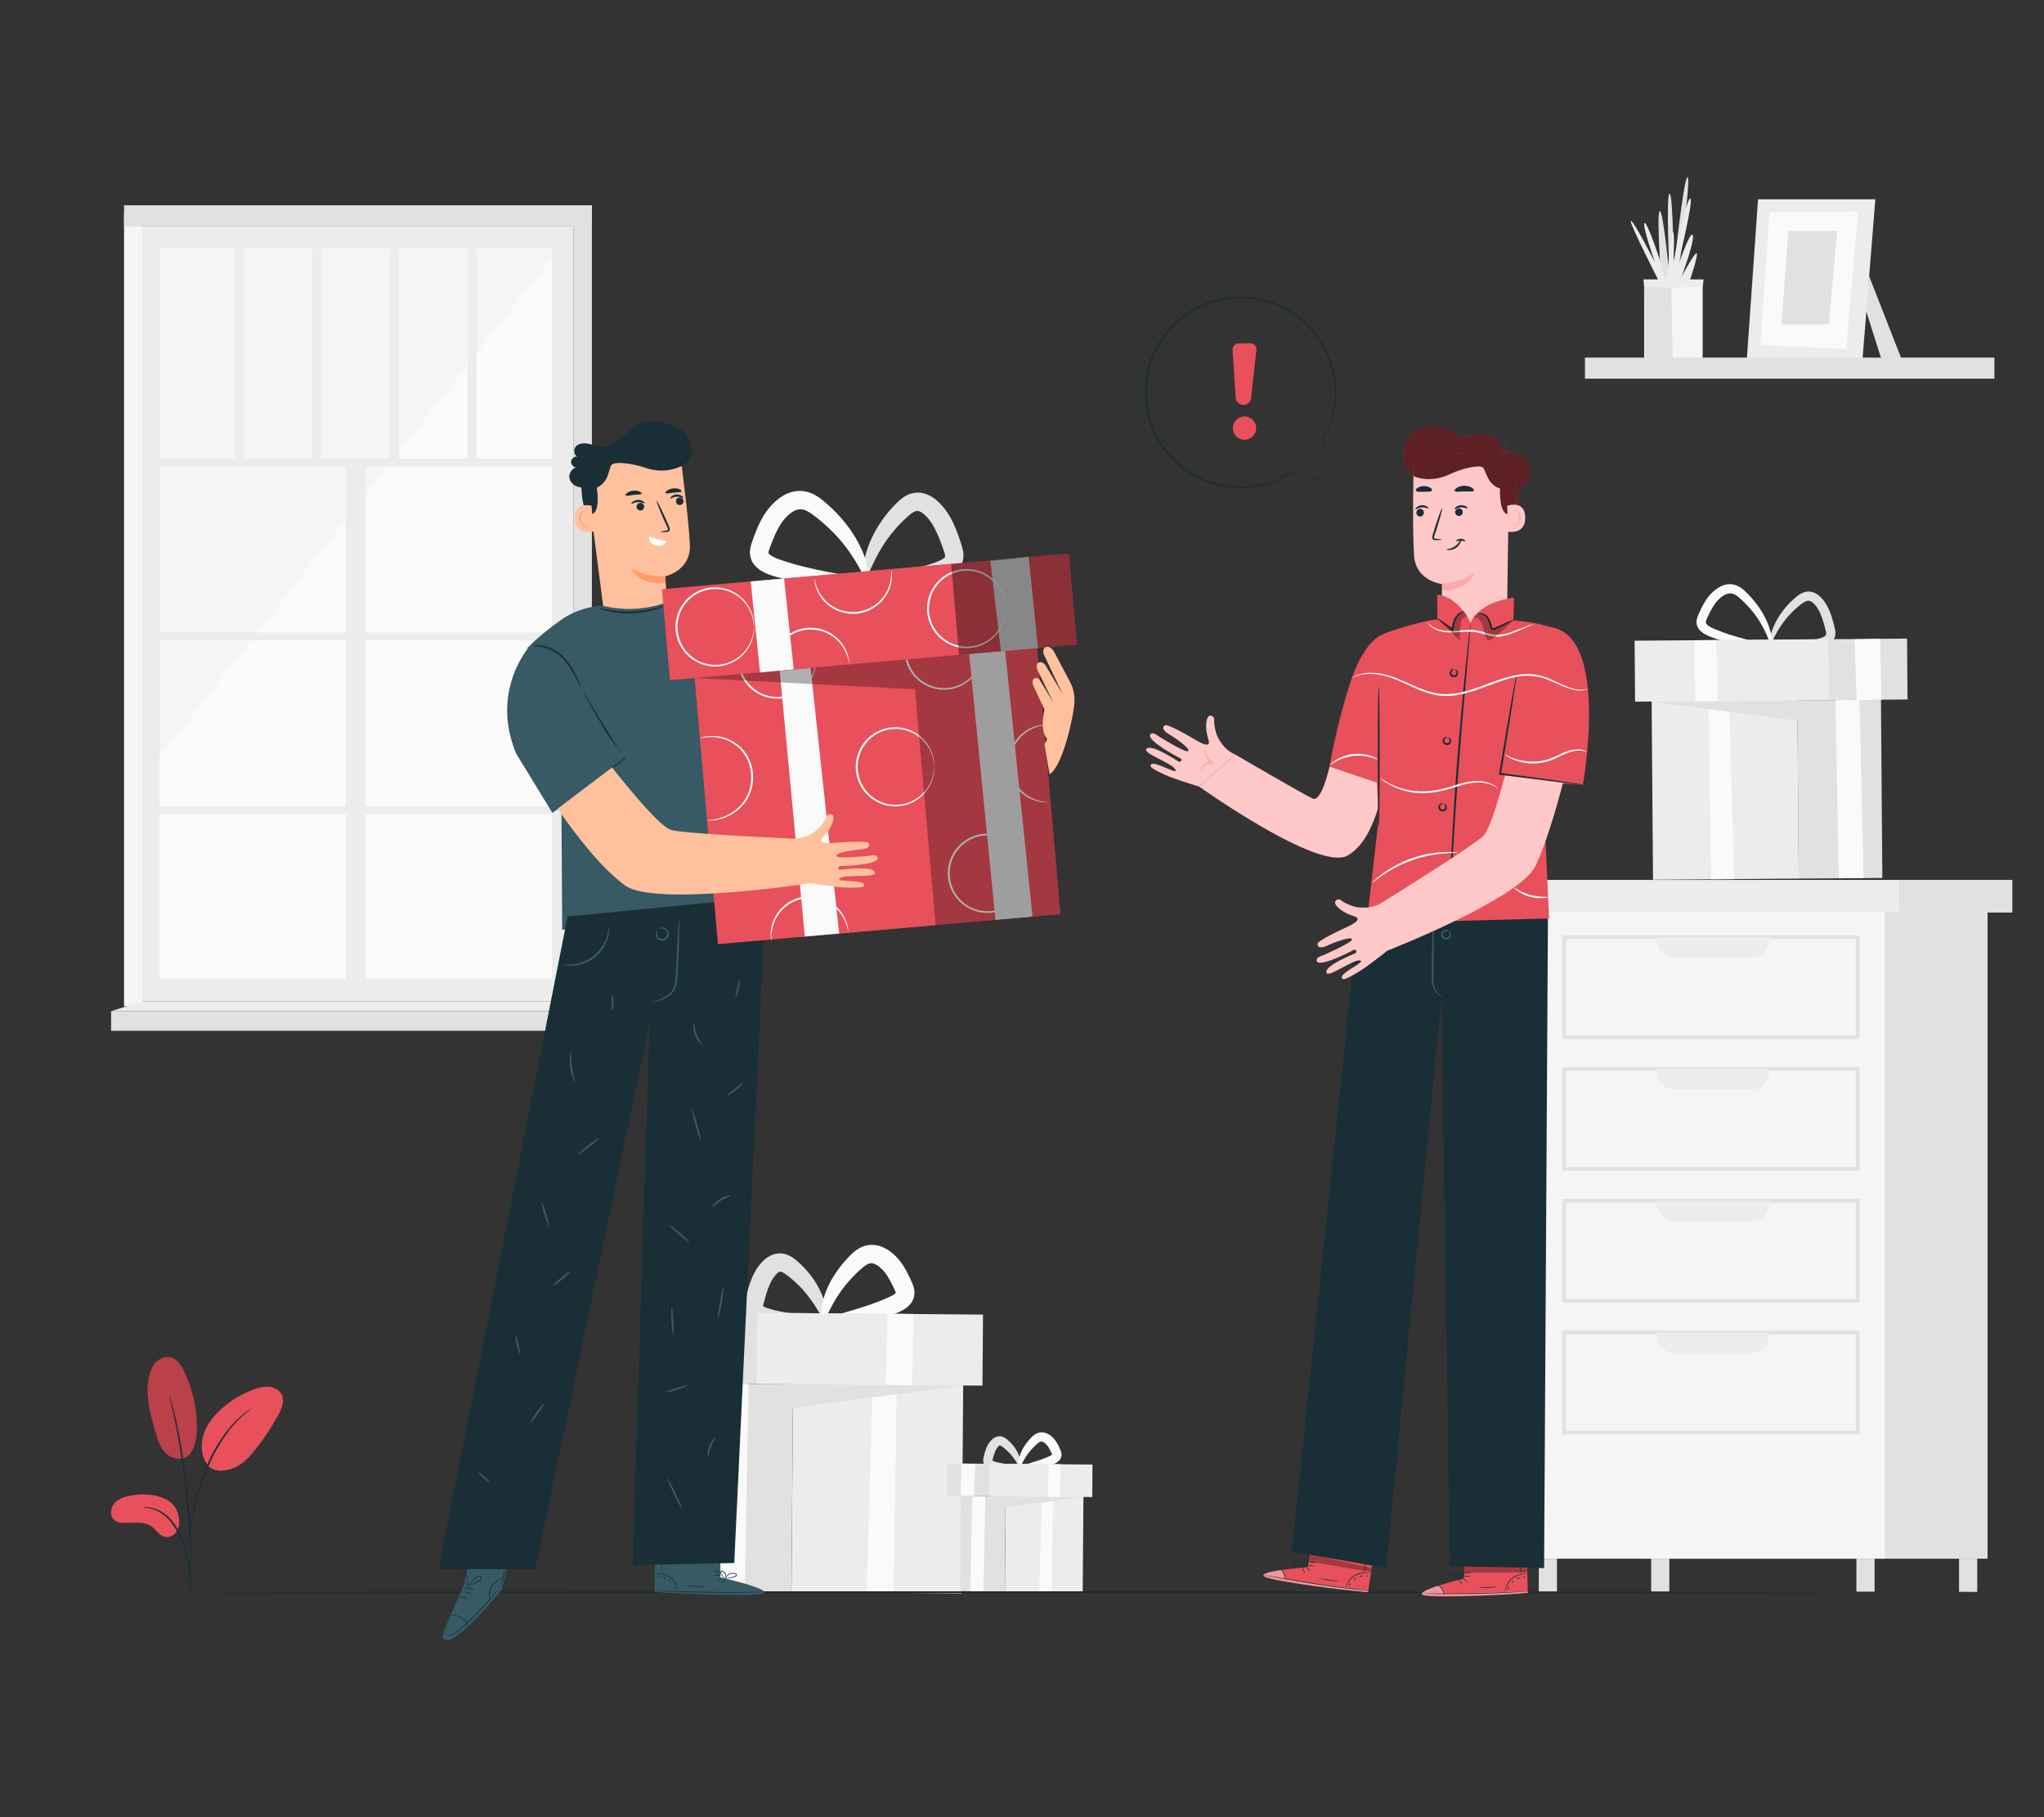
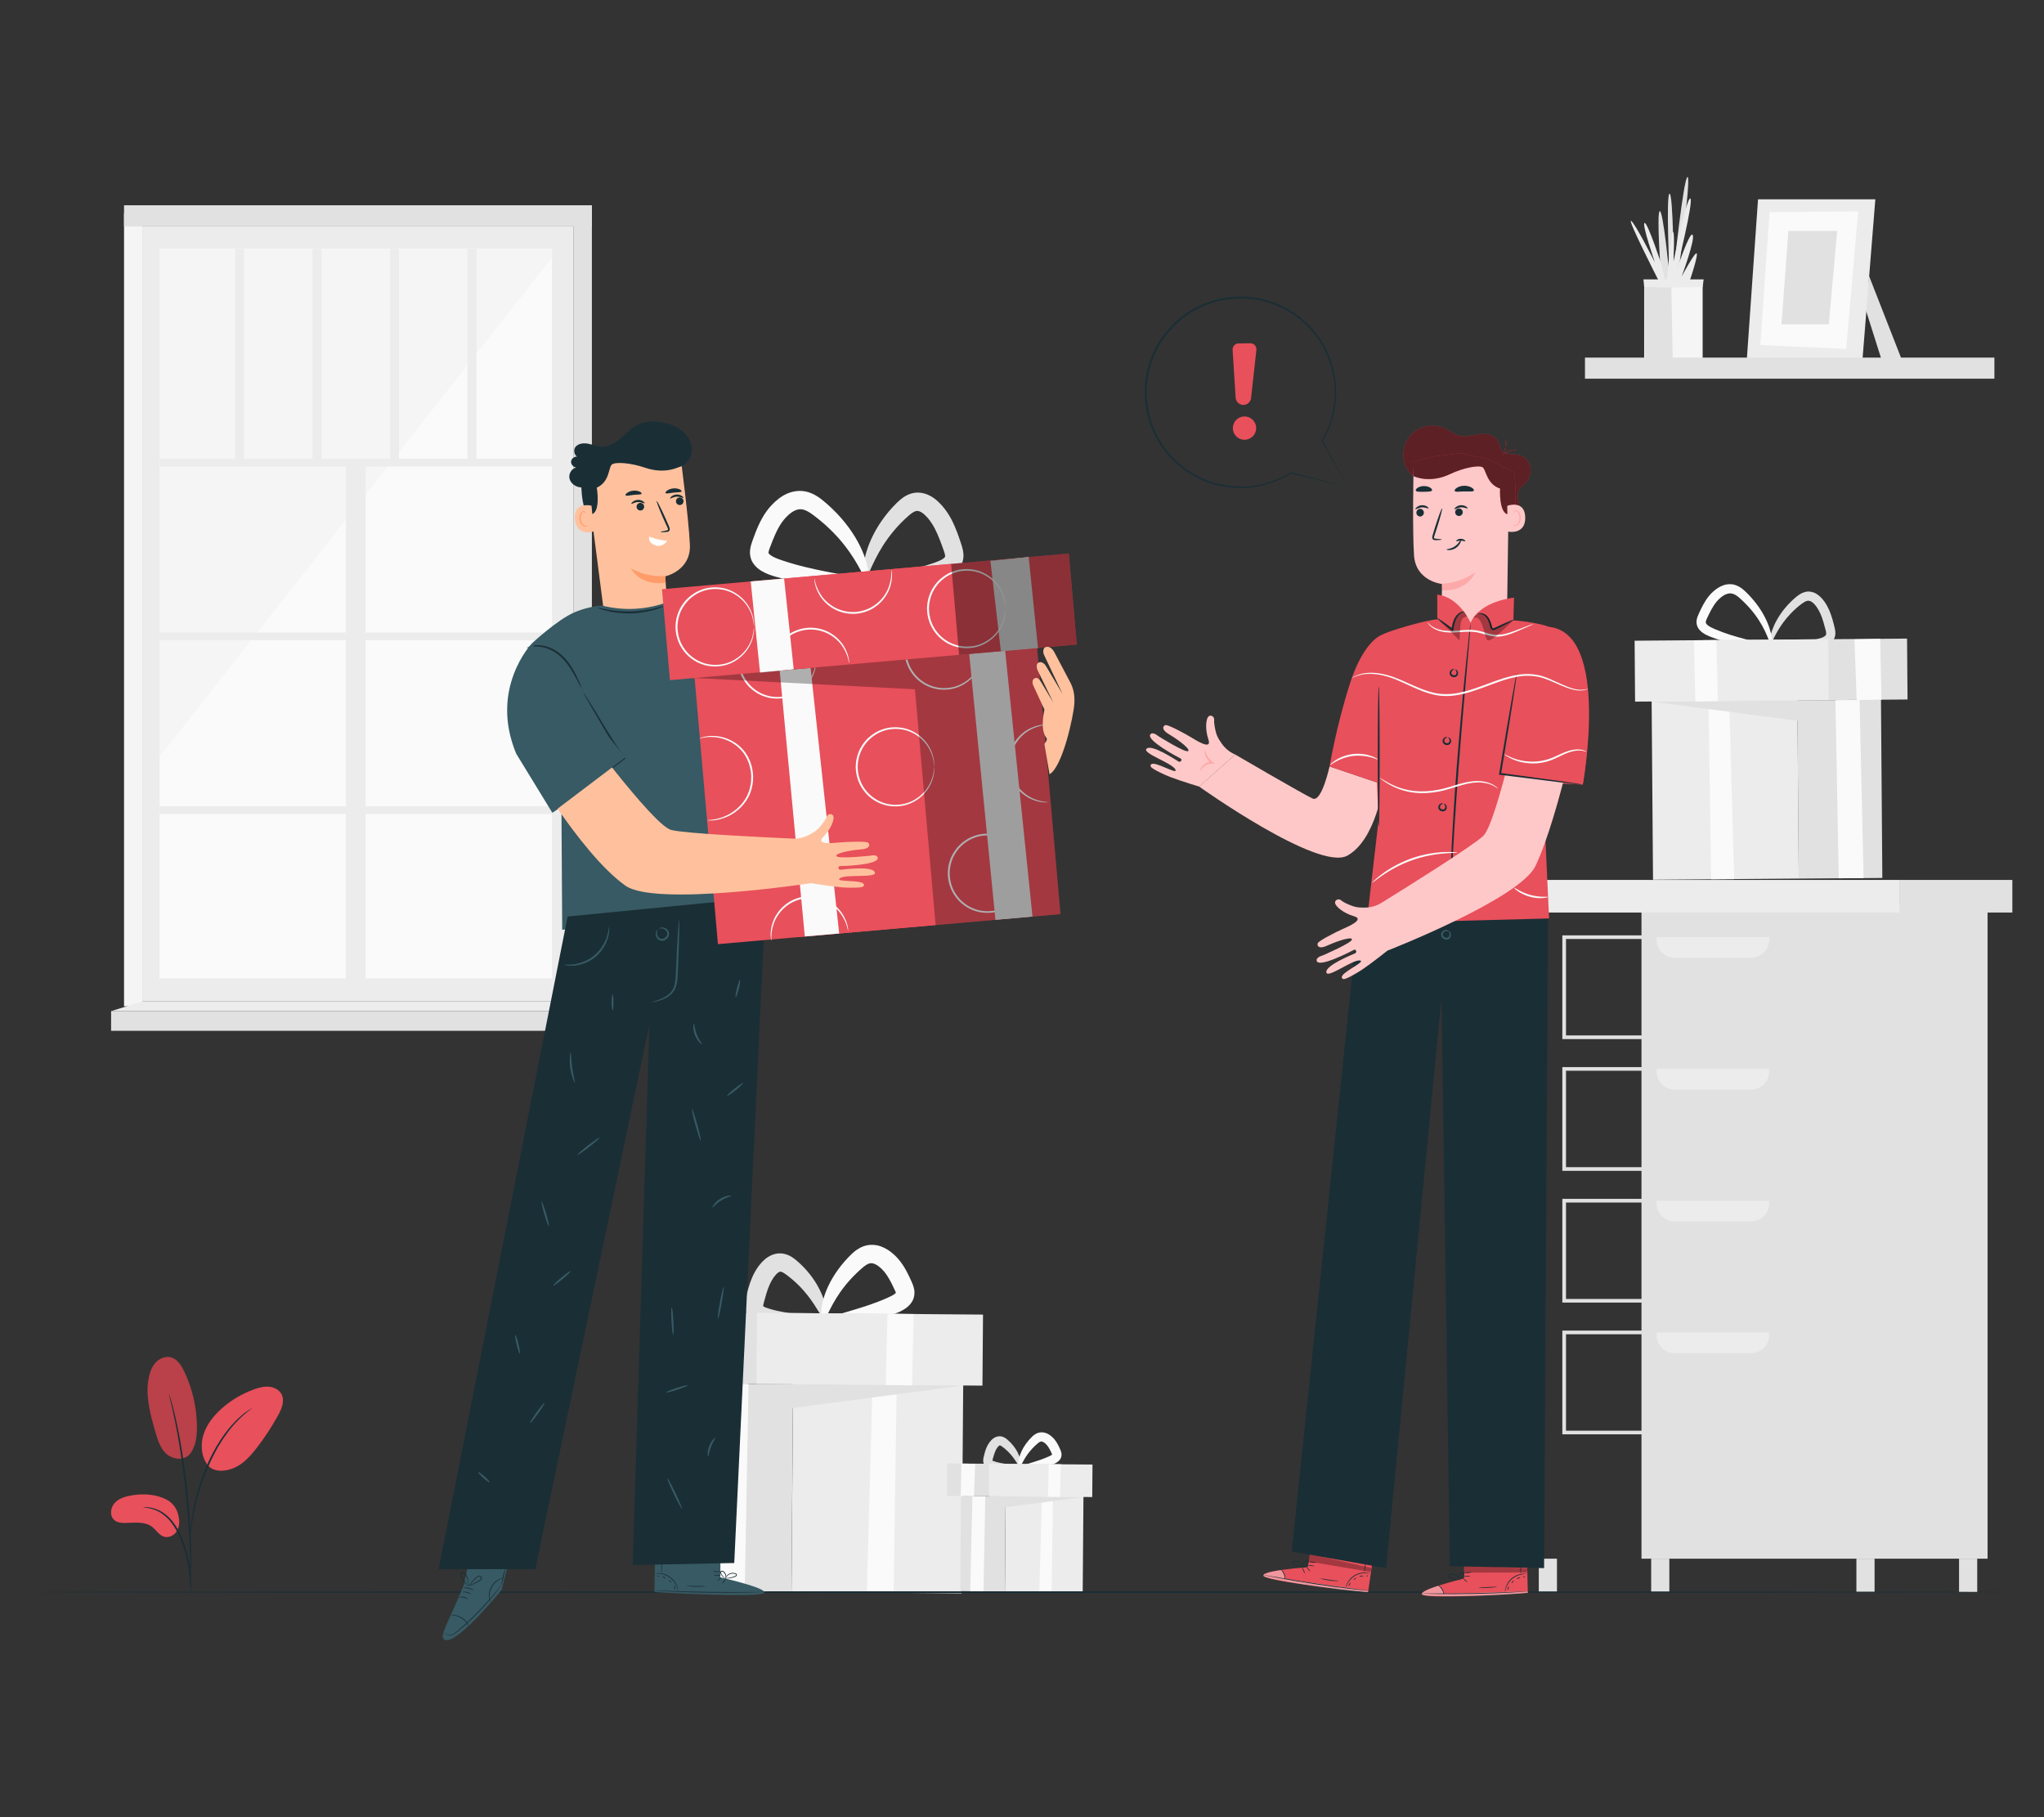
<svg xmlns="http://www.w3.org/2000/svg" id="Layer_2" data-name="Layer 2" viewBox="0 0 540 480">
  <rect x="0" y="0" width="540" height="480" fill="#333333" stroke="none" />
  <defs>
    <style>
      .cls-1 {
        opacity: .6;
      }

      .cls-2 {
        fill: #375a64;
      }

      .cls-2, .cls-3, .cls-4, .cls-5, .cls-6, .cls-7, .cls-8, .cls-9, .cls-10, .cls-11, .cls-12, .cls-13, .cls-14, .cls-15, .cls-16 {
        stroke-width: 0px;
      }

      .cls-3 {
        fill: #e1e1e1;
      }

      .cls-4 {
        fill: #ececec;
      }

      .cls-6 {
        fill: #f5f5f5;
      }

      .cls-7 {
        fill: none;
      }

      .cls-8 {
        opacity: .2;
      }

      .cls-9 {
        fill: #1a2e35;
      }

      .cls-17 {
        opacity: .4;
      }

      .cls-10 {
        fill: #fff;
      }

      .cls-18 {
        opacity: .3;
      }

      .cls-11 {
        fill: #ff9c6a;
      }

      .cls-12 {
        fill: #fafafa;
      }

      .cls-13 {
        fill: #e8505b;
      }

      .cls-14 {
        fill: #ffc8c8;
      }

      .cls-15 {
        fill: #ffc19d;
      }

      .cls-16 {
        fill: #fda9a9;
      }
    </style>
  </defs>
  <g id="Layer_2-2" data-name="Layer 2">
    <g>
      <g>
        <g>
          <rect class="cls-4" x="209.31" y="364.01" width="44.93" height="56.71" transform="translate(460.48 786.52) rotate(-179.55)" />
          <polygon class="cls-12" points="236.89 365.84 236.09 420.75 228.99 420.7 230.52 365.79 236.89 365.84" />
          <polygon class="cls-3" points="183.74 365.43 209.52 365.63 254.44 365.98 209.47 371.9 209.09 420.54 183.32 420.34 183.74 365.43" />
          <polygon class="cls-12" points="197.77 365.54 196.75 420.45 189.1 420.39 190.35 365.48 197.77 365.54" />
          <g>
            <path class="cls-3" d="M218.17,348.83c.01.35-.74.7-2.12,1.04-1.38.33-3.4.66-5.96.79-1.28.06-2.7.07-4.23-.05-.77-.06-1.57-.14-2.39-.27-.84-.14-1.62-.26-2.63-.56-.5-.16-1.03-.36-1.61-.7-.57-.33-1.21-.84-1.7-1.6-.51-.76-.73-1.72-.74-2.47-.02-.77.1-1.39.21-1.91.43-1.81.86-3.67,1.72-5.69.44-1,.98-1.98,1.64-2.9.35-.46.69-.87,1.11-1.31.43-.44.92-.85,1.5-1.21.58-.36,1.26-.66,2.03-.82.77-.15,1.61-.12,2.33.06,1.45.38,2.36,1.12,3.07,1.7,2.73,2.31,4.66,4.9,5.9,7.25,1.25,2.35,1.8,4.45,1.99,5.9.17,1.47,0,2.3-.33,2.38-.73.18-1.78-2.72-4.65-6.36-1.43-1.81-3.34-3.78-5.77-5.53-.57-.41-1.07-.66-1.31-.67-.12-.01-.16,0-.25.03-.09.03-.22.09-.39.21-.17.12-.37.29-.57.51-.2.22-.43.52-.64.79-.41.58-.76,1.24-1.09,1.97-.63,1.45-1.1,3.18-1.54,4.82-.09.35-.13.6-.14.71v.05s0,0,0,0c-.03,0-.1.02-.14.03-.16.04-.2.08-.09.02.02-.01.12-.08.16-.12,0,0,0,.01.01.02.02.02.06.07.13.12.13.1.37.22.64.33.54.21,1.32.43,2,.61.7.19,1.39.33,2.06.47,1.35.27,2.64.46,3.83.63,2.39.32,4.38.53,5.76.8,1.39.26,2.16.56,2.17.91Z" />
            <path class="cls-12" d="M217.24,349.24c-.12-.71,3.24-1.77,8.48-3.3,2.61-.79,5.68-1.75,8.84-3.17.78-.34,1.49-.72,1.91-1.07.21-.17.3-.32.27-.31-.03,0-.05.2-.06.1-.02-.09-.12-.37-.32-.79-.21-.44-.43-.89-.64-1.34-.43-.88-.88-1.7-1.37-2.44-.49-.74-1.02-1.38-1.6-1.91-.28-.27-.6-.5-.9-.72-.28-.19-.56-.34-.82-.44-.53-.2-.91-.23-1.32-.12-.43.1-.99.43-1.59.92-2.58,2.16-4.66,4.54-6.14,6.67-3.01,4.28-3.81,7.63-4.56,7.52-.33-.04-.57-.96-.46-2.61.12-1.64.65-4.01,1.94-6.69,1.28-2.68,3.29-5.6,6.16-8.37.78-.72,1.77-1.53,3.18-2.01,1.42-.5,3.11-.43,4.45.06.68.24,1.3.55,1.87.92.53.35,1.05.73,1.52,1.16.96.84,1.77,1.84,2.45,2.86.67,1.02,1.21,2.06,1.68,3.04.22.48.44.97.66,1.44.22.51.52,1.16.66,2.06.17.88,0,2.11-.5,2.98-.49.88-1.11,1.42-1.67,1.84-1.12.8-2.15,1.19-3.07,1.53-3.65,1.34-7.03,1.98-9.84,2.36-5.64.69-9.11.48-9.22-.17Z" />
          </g>
          <rect class="cls-3" x="175.63" y="346.85" width="66.04" height="18.77" transform="translate(414.52 714.09) rotate(-179.55)" />
          <rect class="cls-4" x="199.92" y="347.02" width="59.7" height="18.77" transform="translate(456.74 714.59) rotate(-179.55)" />
          <polygon class="cls-12" points="241.37 347.11 240.95 365.96 233.99 365.82 234.47 347.05 241.37 347.11" />
          <polygon class="cls-12" points="191.91 346.81 191.23 365.5 183.58 365.44 183.99 346.66 191.91 346.81" />
        </g>
        <g>
          <rect class="cls-4" x="265.57" y="394.53" width="20.55" height="25.93" transform="translate(548.5 817.13) rotate(-179.55)" />
          <polygon class="cls-12" points="278.19 395.37 277.82 420.48 274.57 420.45 275.27 395.35 278.19 395.37" />
          <polygon class="cls-3" points="253.88 395.18 265.67 395.27 286.21 395.43 265.65 398.14 265.47 420.38 253.69 420.29 253.88 395.18" />
          <polygon class="cls-12" points="260.3 395.23 259.83 420.34 256.33 420.31 256.9 395.2 260.3 395.23" />
          <g>
            <path class="cls-3" d="M269.63,387.59c0,.33-1.35.75-3.7.92-1.19.05-2.56.06-4.26-.38-.44-.15-1.06-.35-1.57-1.09-.24-.36-.35-.82-.35-1.18,0-.37.05-.66.1-.9.19-.83.39-1.68.79-2.62.2-.46.45-.92.76-1.34.31-.41.67-.83,1.22-1.18.52-.35,1.37-.56,2.07-.36.69.18,1.11.53,1.44.8,1.26,1.07,2.14,2.27,2.7,3.35,1.12,2.21,1.01,3.78.7,3.83-.36.09-.87-1.23-2.19-2.87-.66-.81-1.53-1.71-2.63-2.49-.26-.19-.48-.29-.56-.29-.06,0-.05,0-.21.1-.14.09-.33.31-.52.57-.18.26-.34.55-.48.88-.28.65-.5,1.44-.7,2.19-.04.15-.06.26-.06.3,0,0,0,.01-.01.01-.07,0-.12.02-.16.03-.07.02-.09.04-.04,0,.01,0,.05-.03.08-.06.04-.03.08-.08.07-.06,0,0,.01.02.04.04.05.04.15.1.27.14,1.17.42,2.52.64,3.58.8,2.18.29,3.62.5,3.63.86Z" />
            <path class="cls-12" d="M269.2,387.78c-.06-.35,1.47-.86,3.86-1.59,1.19-.37,2.58-.82,4.02-1.47.35-.16.67-.33.85-.48.09-.07.12-.13.1-.11-.03.02-.04.14-.04.11.01-.02-.25-.56-.43-.94-.2-.4-.4-.77-.62-1.1-.22-.33-.46-.62-.71-.85-.26-.24-.54-.44-.75-.51-.23-.09-.37-.1-.54-.06-.18.04-.42.18-.69.4-1.17.97-2.13,2.05-2.81,3.01-1.39,1.93-1.78,3.45-2.15,3.4-.31,0-.56-1.79.61-4.29.58-1.24,1.5-2.59,2.82-3.86.36-.33.82-.71,1.49-.94.67-.24,1.47-.2,2.1.03.32.11.61.26.88.43.25.16.49.34.71.54.45.39.83.85,1.14,1.33.31.47.56.95.77,1.4.1.22.2.44.3.66.1.23.24.54.31.97.08.42,0,1.01-.24,1.43-.24.42-.53.68-.79.87-.53.38-1.01.55-1.43.71-1.68.61-3.23.9-4.52,1.06-2.59.3-4.18.18-4.23-.15Z" />
          </g>
          <rect class="cls-3" x="250.17" y="386.68" width="30.2" height="8.58" transform="translate(527.49 784.01) rotate(-179.55)" />
          <rect class="cls-4" x="261.28" y="386.76" width="27.3" height="8.58" transform="translate(546.79 784.24) rotate(-179.55)" />
          <polygon class="cls-12" points="280.23 386.8 280.04 395.42 276.86 395.36 277.08 386.78 280.23 386.8" />
          <polygon class="cls-12" points="257.62 386.67 257.31 395.21 253.81 395.19 253.99 386.6 257.62 386.67" />
        </g>
        <g>
          <rect class="cls-4" x="436.51" y="183.63" width="38.51" height="48.61" transform="translate(-1.61 3.57) rotate(-.45)" />
          <polygon class="cls-12" points="451.37 185.2 452.06 232.26 458.14 232.22 456.84 185.16 451.37 185.2" />
          <polygon class="cls-3" points="496.93 184.84 474.84 185.01 436.33 185.32 474.88 190.39 475.2 232.08 497.29 231.91 496.93 184.84" />
          <polygon class="cls-12" points="484.9 184.94 485.78 232 492.34 231.95 491.27 184.89 484.9 184.94" />
          <g>
            <path class="cls-3" d="M467.42,170.61c0-.38,2.67-.49,6.83-.83,1.04-.1,2.16-.23,3.35-.43,1.16-.2,2.49-.49,3.65-.88.55-.2,1-.5,1.11-.73.12-.18.14-.58-.04-1.26-.38-1.43-.77-2.94-1.35-4.29-.3-.67-.64-1.3-1.03-1.86-.41-.56-.84-1.05-1.28-1.33-.45-.29-.81-.37-1.21-.29-.42.08-.92.38-1.44.76-2.13,1.59-3.77,3.4-4.97,5.04-2.39,3.32-3.07,5.89-3.45,5.79-.16-.04-.19-.72.05-1.93.25-1.19.8-2.91,1.91-4.83,1.1-1.91,2.75-4.03,5.03-5.91.59-.47,1.3-1.01,2.32-1.27,1.04-.28,2.26.01,3.07.56.86.54,1.46,1.24,1.98,1.94.52.72.95,1.51,1.31,2.32.7,1.63,1.08,3.2,1.45,4.72.09.41.18.88.17,1.42,0,.53-.15,1.17-.49,1.68-.7,1.03-1.64,1.38-2.39,1.64-2.95.81-5.51.91-7.69.9-4.32-.11-6.9-.63-6.9-.94Z" />
            <path class="cls-12" d="M468.21,170.96c-.05.32-3.01.27-7.77-.48-2.38-.4-5.22-1.01-8.26-2.17-.76-.29-1.59-.62-2.43-1.23-.41-.31-.85-.7-1.18-1.3-.34-.59-.44-1.39-.33-2.01.1-.63.32-1.12.51-1.54.19-.4.37-.81.56-1.22.39-.82.84-1.67,1.38-2.5.55-.83,1.19-1.61,1.95-2.28.37-.34.78-.64,1.19-.91.44-.28.91-.52,1.42-.7,1-.37,2.22-.43,3.25-.07,1.03.35,1.81.96,2.44,1.53,2.41,2.26,4.14,4.67,5.28,6.87,1.14,2.2,1.67,4.15,1.87,5.5.2,1.36.1,2.13-.06,2.15-.4.07-.85-2.89-3.35-6.76-1.23-1.92-3-4.06-5.27-6.02-.54-.46-1.1-.83-1.64-.98-.53-.16-1.09-.13-1.69.1-.59.21-1.21.64-1.78,1.16-.57.51-1.07,1.12-1.52,1.81-.45.69-.85,1.43-1.23,2.2-.35.75-.83,1.65-.89,2.07-.03.22-.02.31.05.46.07.15.24.35.48.54.49.38,1.15.71,1.85,1,2.8,1.2,5.48,1.97,7.76,2.57,4.57,1.17,7.47,1.85,7.4,2.21Z" />
          </g>
          <rect class="cls-3" x="447.27" y="168.92" width="56.61" height="16.09" transform="translate(-1.37 3.72) rotate(-.45)" />
          <rect class="cls-4" x="431.9" y="169.06" width="51.17" height="16.09" transform="translate(-1.37 3.58) rotate(-.45)" />
          <polygon class="cls-12" points="447.53 169.14 447.89 185.3 453.86 185.18 453.44 169.09 447.53 169.14" />
          <polygon class="cls-12" points="489.93 168.89 490.51 184.91 497.07 184.85 496.72 168.75 489.93 168.89" />
        </g>
        <g>
          <rect class="cls-3" x="433.66" y="238.89" width="91.43" height="172.83" />
-           <rect class="cls-6" x="406.53" y="238.89" width="91.43" height="172.83" />
          <g>
            <path class="cls-3" d="M491.23,274.47h-78.48v-27.4h78.48v27.4ZM413.72,273.5h76.55v-25.47h-76.55v25.47Z" />
            <path class="cls-4" d="M437.63,247.55h29.78v.65c0,2.66-2.16,4.81-4.81,4.81h-20.16c-2.66,0-4.81-2.16-4.81-4.81v-.65h0Z" />
          </g>
          <g>
            <path class="cls-3" d="M491.23,309.27h-78.48v-27.4h78.48v27.4ZM413.72,308.3h76.55v-25.47h-76.55v25.47Z" />
            <path class="cls-4" d="M437.63,282.35h29.78v.65c0,2.66-2.16,4.81-4.81,4.81h-20.16c-2.66,0-4.81-2.16-4.81-4.81v-.65h0Z" />
          </g>
          <g>
            <path class="cls-3" d="M491.23,344.07h-78.48v-27.4h78.48v27.4ZM413.72,343.11h76.55v-25.47h-76.55v25.47Z" />
            <path class="cls-4" d="M437.63,317.16h29.78v.65c0,2.66-2.16,4.81-4.81,4.81h-20.16c-2.66,0-4.81-2.16-4.81-4.81v-.65h0Z" />
          </g>
          <g>
            <path class="cls-3" d="M491.23,378.87h-78.48v-27.4h78.48v27.4ZM413.72,377.91h76.55v-25.47h-76.55v25.47Z" />
            <path class="cls-4" d="M437.63,351.96h29.78v.65c0,2.66-2.16,4.81-4.81,4.81h-20.16c-2.66,0-4.81-2.16-4.81-4.81v-.65h0Z" />
          </g>
          <rect class="cls-4" x="402.48" y="232.43" width="99.31" height="8.61" />
          <rect class="cls-3" x="501.78" y="232.43" width="29.86" height="8.61" />
          <rect class="cls-3" x="406.53" y="411.72" width="4.8" height="8.83" />
          <rect class="cls-3" x="436.22" y="411.72" width="4.8" height="8.83" />
          <rect class="cls-3" x="490.44" y="411.72" width="4.8" height="8.83" />
          <rect class="cls-3" x="517.56" y="411.72" width="4.8" height="8.83" />
        </g>
        <g>
          <g>
            <polygon class="cls-3" points="493.81 72.97 502.41 94.96 497.06 94.94 492.78 81.42 493.81 72.97" />
            <g>
              <g>
                <polygon class="cls-4" points="464.45 52.65 461.5 94.79 492.01 95.42 495.44 52.65 464.45 52.65" />
                <polygon class="cls-12" points="467.51 56.04 465.05 91.12 487.73 92.18 490.9 55.83 467.51 56.04" />
              </g>
              <polygon class="cls-3" points="472.48 61 470.64 85.66 483.15 85.66 485.36 61 472.48 61" />
            </g>
          </g>
          <g>
            <polygon class="cls-6" points="434.37 95.05 434.37 73.95 449.82 73.95 449.82 95.04 434.37 95.05" />
            <path class="cls-3" d="M443.15,73.95s3.73-27.24,2.68-27.2c-1.04.04-3.67,24.84-3.67,24.84,0,0-.11-20.54-1.09-20.43-.98.11,0,21.74,0,21.74,0,0-1.68-17.55-2.59-17.13-.91.42.39,18.19.39,18.19h4.27" />
            <path class="cls-4" d="M440.34,73.95s1.29-13.58,1.72-12.65c.43.93,0,8.08,0,8.08,0,0,3.58-17.54,4.51-16.95.94.6-3.66,19.04-3.66,19.04,0,0,3.49-10.53,4.26-9.42.77,1.11-2.9,10.99-2.9,10.99,0,0,3.75-6.98,4-6.05.26.94-1.79,6.95-1.79,6.95h-6.15Z" />
            <path class="cls-4" d="M438.14,74.04s-8.26-16.22-7.24-15.71c1.02.5,6.3,10.98,6.3,10.98,0,0-3.49-10.11-2.73-10.42.77-.31,4.6,11.36,4.6,11.36l.86,3.8h-1.8Z" />
            <polygon class="cls-3" points="441.52 73.99 441.91 95.09 434.56 95.09 434.42 73.92 441.52 73.99" />
            <polygon class="cls-4" points="434.38 75.82 441.5 75.94 449.82 75.82 450.08 73.8 434.18 73.8 434.38 75.82" />
          </g>
          <rect class="cls-3" x="418.73" y="94.46" width="108.17" height="5.57" />
        </g>
        <g>
          <rect class="cls-4" x="37.59" y="59.81" width="113.97" height="204.73" />
          <rect class="cls-12" x="42.14" y="65.74" width="103.68" height="192.7" />
          <polygon class="cls-6" points="145.82 68.02 42.14 199.91 42.14 65.74 145.82 65.74 145.82 68.02" />
          <rect class="cls-4" x="42.14" y="121.18" width="105.94" height="2.05" />
          <rect class="cls-4" x="42.14" y="167.07" width="105.94" height="2.05" />
          <rect class="cls-4" x="42.14" y="212.96" width="105.94" height="2.05" />
          <rect class="cls-4" x="23.13" y="190.44" width="141.7" height="5.24" transform="translate(-99.07 287.04) rotate(-90)" />
          <rect class="cls-4" x="62.1" y="65.74" width="2.37" height="56.46" />
          <rect class="cls-4" x="82.57" y="65.74" width="2.37" height="56.46" />
          <rect class="cls-4" x="103.04" y="65.74" width="2.37" height="56.46" />
          <rect class="cls-4" x="123.51" y="65.74" width="2.37" height="56.46" />
          <rect class="cls-6" x="32.77" y="56.34" width="4.82" height="209.47" />
          <polygon class="cls-3" points="156.37 266.39 151.55 264.54 151.55 56.34 156.37 56.34 156.37 266.39" />
          <rect class="cls-3" x="32.77" y="54.22" width="123.61" height="5.59" />
          <rect class="cls-3" x="29.35" y="267.08" width="130.29" height="5.2" />
          <polygon class="cls-4" points="151.55 264.54 159.64 267.08 29.35 267.08 37.59 264.54 151.55 264.54" />
        </g>
        <path class="cls-9" d="M532,420.55c0,.12-117.31.22-261.99.22s-262.01-.1-262.01-.22,117.29-.22,262.01-.22,261.99.1,261.99.22Z" />
        <g>
          <path class="cls-13" d="M50.4,383.76c-1.71,2.44-5.03,1.63-6.57.14-1.54-1.49-2.19-3.65-2.78-5.7-1.35-4.7-2.72-9.63-1.71-14.42.3-1.43.84-2.86,1.84-3.92,1.01-1.06,2.55-1.69,3.97-1.32,1.67.44,2.71,2.08,3.47,3.64,2.21,4.58,3.38,9.66,3.4,14.75,0,2.38-.27,4.87-1.61,6.83" />
          <path class="cls-8" d="M50.4,383.76c-1.71,2.44-5.03,1.63-6.57.14-1.54-1.49-2.19-3.65-2.78-5.7-1.35-4.7-2.72-9.63-1.71-14.42.3-1.43.84-2.86,1.84-3.92,1.01-1.06,2.55-1.69,3.97-1.32,1.67.44,2.71,2.08,3.47,3.64,2.21,4.58,3.38,9.66,3.4,14.75,0,2.38-.27,4.87-1.61,6.83" />
          <path class="cls-13" d="M44,396.11c-2.79-1.44-6.08-1.63-9.18-1.12-1.67.28-3.4.77-4.54,2.03-1.13,1.25-1.35,3.45-.05,4.53.77.64,1.86.74,2.86.73,2.43-.03,5.12-.46,7.06,1,1.11.83,1.84,2.22,3.17,2.63,1.29.4,2.75-.36,3.44-1.53.69-1.17.71-2.63.39-3.94,0,0-.34-2.87-3.15-4.32Z" />
          <path class="cls-13" d="M55.09,387.26c-1.85-2.2-2.21-5.41-1.38-8.17.83-2.76,2.69-5.1,4.84-7.02,2.52-2.24,5.48-3.99,8.66-5.11,1.25-.44,2.57-.79,3.9-.66,1.32.13,2.65.8,3.27,1.98.91,1.74.04,3.85-.91,5.57-1.67,3.03-3.57,5.93-5.69,8.66-1.71,2.2-3.66,4.37-6.26,5.36-2.6.99-5.3.88-6.68-.93" />
          <path class="cls-9" d="M50.52,420.55s-.08-.39-.15-1.11c-.08-.81-.18-1.82-.29-3.02-.14-1.27-.33-2.79-.68-4.44-.35-1.65-.9-3.43-1.61-5.24-.73-1.8-1.63-3.43-2.67-4.74-1.04-1.31-2.25-2.26-3.38-2.81-1.13-.56-2.15-.79-2.85-.89-.71-.07-1.1-.13-1.1-.16,0-.03.4-.04,1.12-.02.72.05,1.78.23,2.97.77,1.2.53,2.48,1.5,3.57,2.83,1.1,1.33,2.03,3,2.77,4.83.72,1.84,1.26,3.64,1.6,5.32.34,1.68.49,3.21.59,4.49.1,1.28.13,2.32.15,3.04.02.72,0,1.12-.02,1.12Z" />
          <path class="cls-9" d="M50.31,418.23s-.03-.18-.03-.51c0-.39,0-.87,0-1.47,0-1.28,0-3.12-.07-5.4-.11-4.56-.51-10.86-1.26-17.78-.76-6.92-1.78-13.15-2.7-17.62-.22-1.12-.44-2.13-.64-3.01-.2-.88-.37-1.65-.53-2.26-.14-.58-.25-1.05-.34-1.43-.07-.33-.11-.5-.09-.51.02,0,.08.16.18.48.11.37.25.84.43,1.41.19.61.38,1.37.6,2.25.23.88.47,1.88.71,3,1.01,4.46,2.07,10.7,2.84,17.64.76,6.94,1.1,13.25,1.13,17.82.03,2.29-.02,4.14-.08,5.41-.04.6-.07,1.08-.09,1.47-.03.34-.05.51-.06.51Z" />
          <path class="cls-9" d="M50.28,406.05s-.03-.55.01-1.54c.06-.99.19-2.41.47-4.16.29-1.74.71-3.81,1.35-6.06.62-2.26,1.46-4.7,2.54-7.18,2.1-4.99,4.96-9.07,7.45-11.6.58-.67,1.23-1.15,1.75-1.63.27-.23.51-.45.75-.63.24-.17.47-.32.68-.47.82-.56,1.28-.85,1.29-.83.07.1-1.83,1.22-4.24,3.78-2.4,2.56-5.17,6.61-7.26,11.55-1.07,2.46-1.92,4.87-2.55,7.11-.67,2.23-1.11,4.28-1.44,6-.32,1.73-.5,3.14-.61,4.12-.09.98-.16,1.52-.19,1.52Z" />
        </g>
        <g>
          <path class="cls-14" d="M351.25,202.45s-2.06,9.58-4.47,8.48c-2.4-1.09-20.45-11.62-20.45-11.62l-9.54,8.45s31.52,22.5,39.17,18.25c7.65-4.25,9.47-18.77,9.47-18.77l-14.19-4.8Z" />
          <path class="cls-14" d="M316.8,207.77c-3.4-1.03-7.13-2.24-9.09-3.14-4.09-1.87-3.93-2.24-3.63-2.68.8-1.18,7.32,3.01,6.44,1.3s-8.57-4.2-7.68-5.4c1.16-1.56,7.9,2.95,8.5,3.29.58.33,1.11-.51.55-.79-.8-.4-9.11-4.81-7.99-6.35.62-.86,2.06.41,2.06.41,0,0,7.47,4.7,7.98,3.95.51-.76-3.78-3.66-5.3-4.54-1.5-.87-1.7-1.93-.76-2.28.64-.24,5.35,2.34,6.83,3.24,1.48.9,5.5,3.45,4.54.58-.96-2.87-.61-5.43-.04-6.06.58-.63,1.66-.06,1.56.88-.08.75.17,2.05.4,3.02.19.8.51,1.56.95,2.25.21.32.41.62.6.9.9,1.31,2.15,2.33,3.61,2.96" />
          <g>
            <g>
              <path class="cls-13" d="M386.82,416.94l-.11-8.87,16.62-.32.3,12.98-1.03.09c-4.58.34-23.32,1.42-26.4.54-3.44-.97,10.62-4.42,10.62-4.42Z" />
              <g class="cls-17">
                <path class="cls-10" d="M379.95,418.87s-4.92,1.52-4.29,2.33c.63.8,19.61.43,27.97-.47l-.03-.37-22.13.62s-.54-2.09-1.51-2.11Z" />
              </g>
              <path class="cls-9" d="M403.85,420.34s-.1.02-.29.04c-.25.02-.52.04-.82.07-.82.05-1.83.11-3.02.19-2.55.14-6.07.29-9.97.37-3.9.08-7.43.07-9.98.04-1.19-.03-2.2-.05-3.02-.07-.3-.01-.57-.02-.82-.03-.19,0-.29-.02-.29-.02,0,0,.1-.01.29-.02.25,0,.52,0,.82,0,.82,0,1.83,0,3.02,0,2.55,0,6.08-.02,9.97-.09,3.89-.08,7.42-.21,9.97-.31,1.19-.05,2.2-.09,3.02-.13.31-.01.58-.02.82-.03.19,0,.29,0,.29,0Z" />
              <path class="cls-9" d="M381.47,421.24c-.06,0-.12-.71-.59-1.43-.46-.73-1.09-1.08-1.05-1.14.01-.05.73.25,1.22,1.03.5.77.47,1.55.42,1.54Z" />
-               <path class="cls-9" d="M386.33,418.66s-.29-.25-.54-.63c-.25-.38-.41-.71-.37-.74.05-.03.29.25.54.63.25.38.42.71.37.74Z" />
              <path class="cls-9" d="M387.66,417.92s-.3-.13-.59-.38c-.29-.25-.5-.49-.46-.53.04-.04.3.13.59.38.29.25.5.49.46.53Z" />
              <path class="cls-9" d="M388.48,416.33c0,.06-.39.11-.86.13-.48.01-.87-.02-.87-.07,0-.06.39-.11.86-.13.48-.01.87.02.87.07Z" />
              <path class="cls-9" d="M388.75,415.22s-.4.25-.96.3c-.56.06-1.01-.06-1-.11,0-.06.45-.03.98-.09.53-.05.96-.16.98-.1Z" />
              <path class="cls-9" d="M385.73,417.22s-.41.08-1.07.01c-.33-.03-.72-.1-1.14-.23-.21-.07-.43-.12-.66-.26-.11-.07-.23-.17-.27-.33-.05-.16.03-.34.15-.43,1.01-.55,2.04,0,2.43.53.21.27.31.53.36.71.05.18.05.29.03.29-.04.01-.08-.42-.5-.9-.21-.24-.52-.46-.92-.57-.38-.1-.92-.12-1.27.11-.17.13-.1.33.09.44.18.11.41.17.61.24.41.13.78.21,1.11.26.64.1,1.05.09,1.05.13Z" />
              <path class="cls-9" d="M385.46,417.28s-.18-.26-.14-.74c.02-.24.1-.52.28-.79.18-.24.42-.57.88-.56.25.03.37.31.34.49-.02.19-.1.35-.17.48-.15.27-.33.49-.49.66-.33.33-.59.46-.6.44-.02-.03.21-.2.5-.54.14-.17.3-.39.43-.65.14-.23.23-.64-.03-.68-.27-.02-.54.25-.69.47-.16.23-.25.48-.29.7-.07.44.03.71,0,.72Z" />
              <path class="cls-9" d="M403.42,415.8s-.48-.04-1.23.07c-.74.1-1.77.42-2.66,1.16-.89.74-1.4,1.69-1.63,2.4-.24.72-.25,1.2-.29,1.19-.01,0-.02-.12,0-.34.01-.22.06-.53.16-.9.2-.74.71-1.74,1.64-2.51.92-.77,2-1.08,2.77-1.14.39-.03.7-.02.91,0,.21.03.33.06.33.07Z" />
              <path class="cls-9" d="M401.57,408.92c.06,0,.15,1.53.21,3.41.06,1.89.07,3.42,0,3.42-.06,0-.15-1.53-.21-3.41-.06-1.89-.07-3.42,0-3.42Z" />
              <path class="cls-9" d="M395.47,419.14c0,.05-1.07.25-2.42.29-1.35.04-2.44-.09-2.43-.15,0-.06,1.09-.01,2.43-.05,1.34-.04,2.42-.15,2.43-.09Z" />
              <path class="cls-9" d="M398.73,419.07s-.08.23-.19.48c-.11.25-.16.47-.22.47-.05,0-.09-.26.03-.55.12-.29.34-.44.38-.4Z" />
              <path class="cls-9" d="M399.93,417.51s-.06.21-.23.39c-.17.18-.34.29-.38.25-.04-.04.06-.21.23-.39.17-.18.34-.29.38-.25Z" />
              <path class="cls-9" d="M401.67,416.78c-.01.06-.23.06-.47.15-.24.08-.42.22-.46.19-.05-.03.09-.27.39-.38.3-.11.56-.01.54.04Z" />
              <path class="cls-9" d="M402.92,416.43c.02.05-.07.14-.21.19-.14.06-.26.06-.29,0-.02-.05.07-.14.21-.19.14-.06.26-.06.29,0Z" />
            </g>
            <g class="cls-18">
              <polygon class="cls-5" points="403.39 415.36 386.78 415.41 386.77 413.41 403.51 414.3 403.39 415.36" />
            </g>
          </g>
          <g>
            <g>
              <path class="cls-13" d="M345.49,413.98l1.39-8.77,16.44,2.49-1.89,12.85-1.03-.09c-4.57-.44-23.22-2.54-26.12-3.92-3.23-1.54,11.22-2.56,11.22-2.56Z" />
              <g class="cls-17">
                <path class="cls-10" d="M338.4,414.73s-5.11.67-4.62,1.57c.49.9,19.26,3.73,27.64,4.26l.03-.37-21.92-3.12s-.18-2.15-1.13-2.34Z" />
              </g>
              <path class="cls-9" d="M361.71,420.21s-.1,0-.29-.01c-.25-.02-.52-.05-.82-.07-.82-.09-1.82-.2-3.01-.32-2.54-.29-6.04-.74-9.89-1.32-3.85-.58-7.33-1.18-9.84-1.65-1.17-.23-2.16-.42-2.97-.58-.3-.06-.56-.12-.8-.17-.18-.04-.28-.07-.28-.07,0,0,.1,0,.29.03.24.04.51.08.81.13.81.14,1.8.31,2.98.51,2.52.43,5.99,1.01,9.85,1.59,3.85.58,7.35,1.05,9.88,1.37,1.18.15,2.18.28,3,.39.3.04.57.08.81.11.19.03.28.05.28.05Z" />
              <path class="cls-9" d="M339.5,417.32c-.06,0,0-.72-.34-1.51-.33-.79-.89-1.25-.85-1.3.02-.05.68.37,1.03,1.22.36.85.2,1.61.16,1.59Z" />
              <path class="cls-9" d="M344.72,415.59c-.05.02-.24-.3-.42-.71-.18-.41-.29-.77-.24-.79.05-.02.24.29.42.71.18.41.29.77.24.79Z" />
              <path class="cls-9" d="M346.15,415.09s-.28-.18-.52-.47-.41-.57-.37-.6c.04-.04.28.18.52.47.24.3.41.57.37.6Z" />
              <path class="cls-9" d="M347.23,413.67c0,.06-.4.05-.87-.02-.48-.07-.85-.16-.85-.22,0-.06.4-.05.87.02.48.07.85.16.85.22Z" />
              <path class="cls-9" d="M347.68,412.62c.01.05-.44.18-1,.13-.56-.04-.99-.23-.97-.28.02-.06.45.04.98.08.54.04.97,0,.98.07Z" />
              <path class="cls-9" d="M344.38,414.07s-.42.01-1.06-.17c-.32-.09-.69-.22-1.09-.42-.19-.1-.4-.19-.6-.36-.09-.09-.2-.2-.21-.37-.02-.16.09-.33.22-.4,1.09-.37,2.01.35,2.31.93.17.3.22.57.24.76.02.19,0,.29-.02.29-.04,0,0-.43-.34-.97-.17-.27-.44-.55-.81-.72-.36-.17-.88-.28-1.27-.1-.19.1-.15.31.02.45.16.14.37.24.56.34.38.2.74.34,1.05.45.62.21,1.02.27,1.01.3Z" />
              <path class="cls-9" d="M344.1,414.09s-.13-.28-.01-.75c.06-.23.19-.49.41-.73.22-.21.51-.49.96-.41.24.07.32.37.25.54-.05.18-.15.33-.25.44-.2.24-.41.43-.6.56-.38.27-.66.36-.67.34-.01-.03.24-.16.58-.45.17-.15.36-.33.54-.57.18-.2.34-.59.08-.68-.26-.07-.57.16-.76.34-.2.2-.33.44-.4.64-.15.42-.09.71-.13.71Z" />
              <path class="cls-9" d="M362.05,415.67s-.46-.12-1.22-.14c-.75-.03-1.82.12-2.81.69-1,.58-1.66,1.43-2.01,2.09-.36.67-.45,1.14-.49,1.13-.01,0,0-.12.05-.33.05-.21.15-.51.31-.86.33-.7,1-1.6,2.04-2.2,1.04-.6,2.16-.73,2.92-.66.39.03.69.1.9.16.21.06.32.11.31.12Z" />
              <path class="cls-9" d="M361.38,408.57c.06,0-.11,1.53-.37,3.4-.26,1.87-.51,3.38-.57,3.37-.06,0,.11-1.53.37-3.4.26-1.87.51-3.38.57-3.37Z" />
              <path class="cls-9" d="M353.65,417.61c0,.05-1.1.07-2.44-.12-1.34-.19-2.39-.51-2.37-.56.01-.06,1.08.17,2.4.36,1.32.19,2.41.27,2.41.32Z" />
              <path class="cls-9" d="M356.88,418.09s-.12.21-.27.44c-.15.23-.24.44-.3.43-.05,0-.05-.27.13-.54.17-.26.41-.38.44-.33Z" />
              <path class="cls-9" d="M358.32,416.76s-.1.2-.29.35c-.2.15-.38.23-.42.19s.1-.2.29-.35c.2-.15.38-.23.42-.18Z" />
              <path class="cls-9" d="M360.16,416.33c-.02.05-.24.02-.49.07-.26.04-.45.15-.49.11-.04-.04.13-.25.45-.31.32-.06.55.08.53.13Z" />
              <path class="cls-9" d="M361.45,416.2c.01.05-.09.12-.24.16-.14.03-.27.01-.28-.04-.01-.05.09-.12.24-.16.14-.03.27-.01.28.04Z" />
            </g>
            <g class="cls-18">
              <polygon class="cls-5" points="362.1 415.22 345.72 412.47 346.04 410.49 362.38 414.2 362.1 415.22" />
            </g>
          </g>
          <g>
            <polygon class="cls-9" points="408.95 242.39 407.93 414.22 383.03 413.7 380.84 263.44 366.18 414.22 341.26 409.81 358.67 243.92 408.95 242.39" />
-             <path class="cls-2" d="M378.65,243.94c-.07,0-.15,1.13-.22,2.96-.07,1.83-.13,4.36-.17,7.15-.01,1.39-.02,2.71-.03,3.94,0,1.22.13,2.36.54,3.23.4.87,1,1.42,1.47,1.67.47.26.78.26.78.24.01-.04-.27-.11-.68-.4-.4-.28-.92-.82-1.25-1.64-.34-.82-.43-1.89-.4-3.09.02-1.23.05-2.55.07-3.94.04-2.79.05-5.32.03-7.16-.02-1.83-.06-2.97-.13-2.97Z" />
            <path class="cls-2" d="M382.6,245.89c-.05.06.35.29.36.88,0,.28-.09.64-.37.82-.26.19-.7.17-1.04-.07-.52-.35-.44-.99-.06-1.3.37-.33.81-.33,1.04-.25v-.19c-.2.11-.31.18-.29.22s.14.03.38-.02l.21-.04-.19-.15c-.25-.2-.87-.29-1.4.11-.26.19-.51.51-.53.93-.03.42.21.84.56,1.09.47.35,1.16.39,1.6.04.43-.35.5-.87.44-1.22-.06-.37-.25-.63-.41-.75-.17-.12-.28-.13-.3-.1Z" />
          </g>
          <g>
            <path class="cls-13" d="M398.15,134.23c-.18.58.02,1.25.49,1.64s1.16.47,1.7.2c1.02-.52,1.15-1.93.95-3.06-.2-1.13-.58-2.33-.11-3.38.36-.8,1.15-1.31,1.76-1.93,1.07-1.1,1.63-2.69,1.37-4.2-.26-1.51-1.39-2.86-2.86-3.27-1.5-.42-3.35.04-4.47-1.05-.81-.79-.86-2.08-1.49-3.02-.97-1.46-3.03-1.69-4.77-1.45s-3.51.8-5.21.37c-1.42-.35-2.59-1.35-3.92-1.96-2.89-1.32-6.58-.61-8.77,1.7-2.19,2.31-2.71,6.03-1.23,8.85.53,1.01,1.33,1.93,2.38,2.36" />
            <g class="cls-1">
              <path class="cls-5" d="M398.15,134.23c-.18.58.02,1.25.49,1.64s1.16.47,1.7.2c1.02-.52,1.15-1.93.95-3.06-.2-1.13-.58-2.33-.11-3.38.36-.8,1.15-1.31,1.76-1.93,1.07-1.1,1.63-2.69,1.37-4.2-.26-1.51-1.39-2.86-2.86-3.27-1.5-.42-3.35.04-4.47-1.05-.81-.79-.86-2.08-1.49-3.02-.97-1.46-3.03-1.69-4.77-1.45s-3.51.8-5.21.37c-1.42-.35-2.59-1.35-3.92-1.96-2.89-1.32-6.58-.61-8.77,1.7-2.19,2.31-2.71,6.03-1.23,8.85.53,1.01,1.33,1.93,2.38,2.36" />
            </g>
            <g>
              <path class="cls-14" d="M389.49,171.28h0c-4.82,0-8.7-3.95-8.64-8.77l.11-8.25s-6.93-.69-7.39-7.56c-.46-6.86-.13-22.7-.13-22.7h0c7.76-3.85,17-3.2,24.15,1.71l1.06.73-.52,36.31c-.07,4.73-3.92,8.53-8.66,8.52Z" />
              <g>
                <path class="cls-9" d="M375.27,136.44c1.22-.24,1.21-1.82-.01-2.04-.05-.01-.11,0-.17,0-1.22.24-1.21,1.82.01,2.04.05,0,.11,0,.17,0Z" />
                <path class="cls-9" d="M373.93,134.52c.11.11.76-.44,1.71-.5.95-.07,1.66.4,1.76.27.05-.06-.07-.27-.38-.48-.31-.21-.82-.4-1.41-.36-.59.04-1.08.3-1.35.55-.28.25-.37.47-.32.52Z" />
              </g>
              <g>
                <path class="cls-9" d="M384.87,134.48c-.45.31-.57.94-.25,1.39.31.45.94.57,1.39.25.45-.31.57-.94.25-1.39s-.94-.57-1.39-.25Z" />
                <path class="cls-9" d="M384.25,134.52c.11.11.76-.44,1.71-.5.95-.07,1.66.4,1.76.27.05-.06-.07-.27-.38-.48-.31-.21-.82-.4-1.41-.36-.59.04-1.08.3-1.35.55-.28.25-.37.47-.32.52Z" />
              </g>
              <path class="cls-9" d="M380.88,142.53c0-.07-.59-.16-1.55-.24-.25-.01-.45-.06-.47-.19-.05-.15.03-.42.14-.72.21-.64.42-1.29.64-1.96.88-2.79,1.49-5.1,1.34-5.14-.14-.04-.97,2.18-1.86,4.98-.21.68-.41,1.33-.6,1.98-.08.29-.23.63-.08,1.04.08.2.28.34.45.37.17.04.31.03.43.03.96-.02,1.56-.07,1.56-.14Z" />
              <path class="cls-16" d="M380.95,154.17s4.36.12,8.82-3.03c0,0-1.85,5.06-8.73,4.81l-.08-1.78Z" />
            </g>
            <path class="cls-13" d="M373.41,125.75s4.15,2.11,9.64-.51c3.61-1.71,7.79-2.5,8.7-1.77.9.74,1.03,4.42,4.55,5.57,0,0-.38,7.02,2.43,6.82,2.81-.2,1.27-11.11,1.27-11.11l-6.79-3.48-7.45-1.56-7.07.86-5.48,1.39.21,3.79Z" />
            <g class="cls-1">
              <path class="cls-5" d="M373.41,125.75s4.15,2.11,9.64-.51c3.61-1.71,7.79-2.5,8.7-1.77.9.74,1.03,4.42,4.55,5.57,0,0-.38,7.02,2.43,6.82,2.81-.2,1.27-11.11,1.27-11.11l-6.79-3.48-7.45-1.56-7.07.86-5.48,1.39.21,3.79Z" />
            </g>
            <g>
              <path class="cls-14" d="M398.2,133.61c.11-.06,4.64-1.65,4.75,3.05.11,4.7-4.64,3.84-4.65,3.7-.01-.13-.1-6.76-.1-6.76Z" />
              <path class="cls-16" d="M399.7,138.55s.08.06.22.12c.14.06.37.1.61,0,.49-.19.89-.99.9-1.84,0-.43-.1-.83-.26-1.17-.15-.34-.38-.58-.63-.62-.25-.05-.42.1-.48.24-.06.13-.03.23-.05.23-.01.01-.1-.08-.07-.27.02-.09.07-.21.18-.3.11-.09.28-.14.45-.13.36.02.7.34.87.71.19.37.32.82.31,1.3,0,.95-.47,1.85-1.15,2.06-.33.09-.61,0-.75-.11-.15-.11-.18-.22-.16-.23Z" />
            </g>
            <path class="cls-13" d="M400.6,118.88c.03-.05-.75-.28-1.63.06-.89.33-1.33,1-1.27,1.02.05.05.53-.51,1.35-.8.81-.31,1.54-.21,1.55-.28Z" />
            <path class="cls-13" d="M397.77,116.06c-.08,0,.05.99-.12,2.17-.16,1.19-.72,2.01-.66,2.05.02.02.19-.17.39-.52.2-.35.41-.88.49-1.5.17-1.23-.07-2.21-.11-2.2Z" />
            <g class="cls-1">
              <path class="cls-5" d="M400.6,118.88c.03-.05-.75-.28-1.63.06-.89.33-1.33,1-1.27,1.02.05.05.53-.51,1.35-.8.81-.31,1.54-.21,1.55-.28Z" />
            </g>
            <g class="cls-1">
              <path class="cls-5" d="M397.77,116.06c-.08,0,.05.99-.12,2.17-.16,1.19-.72,2.01-.66,2.05.02.02.19-.17.39-.52.2-.35.41-.88.49-1.5.17-1.23-.07-2.21-.11-2.2Z" />
            </g>
          </g>
          <path class="cls-13" d="M408.04,206.84l10.1.41s6.61-35.59-8.83-41.65c-2.19-.86-6.59-1.55-9.49-1.73l.17-6.01s-9.05.85-11.47,6.66c0,0-3-6.88-8.82-7.44l.03,6.53c-3.46.19-12.81,3.18-13.47,3.56,0,0-4.2,1.21-6.15,6.29-.97,2.53,3,19.06,3,19.06l1.09,24.12-3.15,27.22,48.2-1.25-1.14-24.61-.16-21.4" />
          <path class="cls-9" d="M384.2,176.8c.04-.05-.38-.23-.85.17-.21.19-.42.52-.38.95.03.44.43.83.88.92.45.11.97-.06,1.2-.44.23-.37.18-.76.07-1.02-.25-.56-.7-.58-.69-.52-.03.07.26.21.36.63.04.2.03.47-.12.65-.13.19-.41.28-.7.21-.29-.07-.5-.27-.54-.5-.05-.23.05-.48.18-.64.27-.34.59-.34.59-.41Z" />
          <path class="cls-9" d="M382.35,194.74c.04-.05-.38-.23-.85.17-.21.19-.42.52-.38.95.03.44.43.83.88.92.45.11.97-.06,1.2-.44.23-.37.18-.76.07-1.02-.25-.56-.7-.58-.69-.52-.03.07.26.21.36.63.04.2.03.47-.12.65-.13.19-.41.28-.7.21-.29-.07-.5-.27-.54-.5-.05-.23.05-.48.18-.64.27-.34.59-.34.59-.41Z" />
          <path class="cls-9" d="M381.21,212.25c.04-.05-.38-.23-.85.17-.21.19-.42.52-.38.95.03.44.43.83.88.92.45.11.97-.06,1.2-.44.23-.37.18-.76.07-1.02-.25-.56-.7-.58-.69-.52-.03.07.26.21.36.63.04.2.03.47-.12.65-.13.19-.41.28-.7.21-.29-.07-.5-.27-.54-.5-.05-.23.05-.48.18-.64.27-.34.59-.34.59-.41Z" />
          <path class="cls-9" d="M380.06,231.3c.04-.05-.38-.23-.85.17-.21.19-.42.52-.38.95.03.44.43.83.88.92.45.11.97-.06,1.2-.44.23-.37.18-.76.07-1.02-.25-.56-.7-.58-.69-.52-.03.07.26.21.36.63.04.2.03.47-.12.65-.13.19-.41.28-.7.21-.29-.07-.5-.27-.54-.5-.05-.23.05-.48.18-.64.27-.34.59-.34.59-.41Z" />
          <path class="cls-9" d="M383.01,240.81s.04-.27.08-.78c.03-.56.07-1.3.12-2.23.1-1.98.24-4.77.41-8.19.36-6.91.94-16.45,1.74-26.98.81-10.53,1.65-20.06,2.26-26.95.3-3.41.54-6.19.71-8.17.07-.93.13-1.67.17-2.22.03-.51.04-.78.03-.78s-.06.26-.13.77c-.07.55-.15,1.29-.27,2.21-.21,1.98-.51,4.75-.87,8.15-.7,6.89-1.6,16.41-2.41,26.95-.81,10.53-1.33,20.09-1.6,27-.13,3.46-.22,6.26-.25,8.2-.01.93-.02,1.67-.03,2.23,0,.51,0,.78.02.78Z" />
          <path class="cls-9" d="M389.38,129.59c-.2.37-1.28.18-2.53.22-1.25,0-2.32.24-2.54-.13-.09-.18.08-.5.53-.8.44-.3,1.16-.56,1.98-.57.82-.01,1.55.22,2,.5.46.29.65.6.56.78Z" />
          <path class="cls-9" d="M378.32,129.53c-.18.38-1.09.34-2.14.37-1.04,0-1.95.07-2.14-.31-.2-.36.72-1.18,2.12-1.2,1.4-.03,2.35.77,2.16,1.13Z" />
          <g>
            <path class="cls-9" d="M387.13,142.95c-.09.11-.58-.14-1.21-.13-.64-.02-1.13.22-1.22.11-.1-.09.4-.62,1.22-.61.83,0,1.31.55,1.21.64Z" />
            <path class="cls-9" d="M385.97,142.51c.06.01.07.32-.12.76-.18.44-.58,1.01-1.18,1.43-.61.42-1.28.59-1.76.6-.48.01-.76-.1-.75-.16,0-.14,1.15-.08,2.22-.85,1.1-.73,1.45-1.82,1.59-1.77Z" />
          </g>
          <path class="cls-13" d="M364.97,167.75s-4.7,1.52-8.32,12.77c-3.62,11.25-5.4,21.94-5.4,21.94l14.19,4.8,5.3-32.29-5.77-7.21Z" />
          <path class="cls-14" d="M354.32,237.83c.57.5,1.78,1.03,2.71,1.39.76.3,1.57.47,2.39.5.38.01.74.02,1.09.02,1.59,0,3.14-.44,4.49-1.28,5.93-3.67,23.81-14.82,26.85-17.65,3.65-3.39,11.08-38.43,11.08-38.43l15.23,1.57s-6.01,31.04-12.49,44.76c-4.12,8.73-39.1,22.39-39.13,22.4-2.79,2.21-5.9,4.59-7.76,5.69-3.86,2.3-4.08,1.96-4.27,1.46-.51-1.33,6.65-4.31,4.74-4.56-1.91-.25-8.33,4.66-8.81,3.24-.63-1.84,6.93-4.82,7.55-5.12.6-.29.21-1.21-.34-.91-.78.43-9.14,4.76-9.77,2.95-.35-1,1.5-1.46,1.5-1.46,0,0,8.11-3.47,7.79-4.31-.33-.85-5.16,1.02-6.75,1.77-1.57.74-2.55.3-2.31-.67.17-.66,4.97-3.07,6.55-3.77,1.58-.7,5.96-2.56,3.06-3.4-2.9-.84-4.81-2.58-5-3.42-.19-.83.9-1.4,1.61-.78Z" />
          <path class="cls-13" d="M409.32,165.6s-6.9,2.7-8.59,12.19c-1.69,9.49-5.65,26.42-5.65,26.42l23.07,3.04s7.34-39.89-8.83-41.65Z" />
          <path class="cls-9" d="M418.15,207.25s-.15.01-.44,0c-.34-.03-.76-.07-1.26-.12-1.16-.13-2.73-.31-4.64-.53-4-.5-9.43-1.18-15.53-1.94l-.26-.03.04-.26c.13-.78.27-1.61.41-2.45,1.11-6.68,2.13-12.71,2.9-17.08.39-2.13.7-3.87.94-5.17.11-.56.2-1.02.28-1.4.07-.32.11-.49.13-.48.02,0,0,.18-.03.5-.05.38-.11.85-.19,1.42-.2,1.3-.46,3.06-.78,5.19-.68,4.38-1.65,10.43-2.76,17.11-.14.84-.28,1.67-.41,2.45l-.21-.29c6.09.82,11.52,1.56,15.51,2.1,1.9.28,3.46.51,4.62.68.5.08.91.15,1.24.21.28.05.43.09.43.1Z" />
          <path class="cls-9" d="M364.24,218.33c-.14,0-.25-8.29-.25-18.52s.11-18.52.25-18.52.25,8.29.25,18.52-.11,18.52-.25,18.52Z" />
          <path class="cls-16" d="M317.12,203.55c-.05-.01,0-.5.46-1.11.45-.59,1.4-1.27,2.61-1.25l-.15.46h0c-.96-.68-1.49-1.65-1.67-2.36-.2-.73-.12-1.19-.06-1.19.08,0,.13.44.4,1.08.26.63.78,1.47,1.63,2.06h0s.63.47.63.47h-.78c-1.01-.03-1.87.5-2.33.97-.48.48-.65.9-.73.87Z" />
          <path class="cls-12" d="M419.51,181.97s-.05.03-.15.08c-.1.04-.26.1-.47.16-.42.11-1.07.24-1.91.18-1.69-.09-3.95-1.02-6.63-2.23-1.35-.58-2.83-1.25-4.52-1.47-1.68-.29-3.53-.25-5.42.15-3.8.74-7.69,2.62-12.01,3.95-2.16.66-4.37,1.1-6.53,1.06-2.17,0-4.2-.57-6.03-1.26-3.66-1.42-6.71-3.2-9.55-3.94-2.82-.81-5.25-.78-6.83-.38-1.59.38-2.34.96-2.38.89,0-.01.18-.14.56-.37.38-.21.97-.5,1.77-.72,1.6-.48,4.09-.56,6.97.22,2.91.72,6.01,2.48,9.62,3.85,1.81.67,3.79,1.22,5.88,1.2,2.09.03,4.24-.4,6.38-1.05,4.27-1.32,8.18-3.19,12.07-3.93,1.93-.39,3.85-.42,5.58-.11,1.75.25,3.26.96,4.6,1.56,2.66,1.25,4.87,2.21,6.5,2.36,1.63.15,2.5-.29,2.51-.22Z" />
          <path class="cls-12" d="M364.03,200.61c-.04.08-.72-.26-1.88-.58-1.16-.32-2.82-.55-4.64-.35-1.82.22-3.38.82-4.43,1.4-1.06.57-1.64,1.06-1.7.99-.04-.04.47-.62,1.52-1.3,1.04-.68,2.66-1.37,4.56-1.59,1.9-.22,3.63.09,4.8.51,1.17.42,1.8.87,1.77.92Z" />
          <path class="cls-12" d="M395.87,208.41s-.36-.3-1.07-.71c-.71-.42-1.84-.86-3.31-.99-1.47-.14-3.23.08-5.11.62-1.89.51-3.94,1.31-6.21,1.74-2.26.45-4.49.55-6.48.32-2-.21-3.73-.77-5.11-1.38-1.38-.61-2.41-1.28-3.1-1.76-.68-.5-1.03-.81-1.01-.83.06-.09,1.5,1.12,4.24,2.27,1.37.55,3.07,1.07,5.02,1.25,1.94.2,4.11.09,6.33-.35,2.22-.41,4.26-1.2,6.19-1.69,1.92-.52,3.76-.72,5.27-.52,1.52.18,2.68.69,3.38,1.17.35.24.6.46.75.62.15.16.23.25.22.26Z" />
          <path class="cls-12" d="M385.05,225.22c0,.09-1.38.04-3.59.22-2.2.18-5.24.67-8.42,1.79-3.18,1.13-5.85,2.66-7.67,3.9-1.83,1.25-2.87,2.15-2.93,2.08-.02-.03.22-.27.68-.7.45-.43,1.15-1.01,2.05-1.68,1.79-1.33,4.48-2.94,7.71-4.09,3.23-1.14,6.33-1.58,8.56-1.67,1.12-.05,2.02-.04,2.65.01.62.04.97.08.96.12Z" />
          <path class="cls-12" d="M408.95,236.94c.05.11-2.16.67-4.79-.07-2.63-.71-4.26-2.3-4.17-2.37.09-.13,1.79,1.21,4.3,1.89,2.5.71,4.65.4,4.66.55Z" />
          <path class="cls-12" d="M419.16,198.57c-.02.09-1.22-.59-3.24-.21-1,.17-2.13.6-3.35,1.19-1.22.58-2.58,1.3-4.15,1.69-3.13.81-6.12.33-8.07-.39-.98-.36-1.73-.77-2.22-1.07-.49-.32-.74-.52-.72-.55.05-.08,1.11.66,3.06,1.28,1.93.62,4.82,1.02,7.83.24,1.5-.37,2.83-1.06,4.08-1.62,1.24-.57,2.44-1,3.49-1.12,1.05-.14,1.92-.02,2.48.16.56.18.83.38.82.4Z" />
          <path class="cls-12" d="M405.24,164.76s-.36.22-1.04.53c-.78.34-1.75.77-2.91,1.27-1.23.51-2.71,1.2-4.5,1.49-.89.15-1.88.15-2.84-.05-.97-.19-1.92-.52-2.89-.77-1.94-.55-3.88-.35-5.64-.24-1.76.14-3.41.14-4.74-.21-1.33-.32-2.31-.94-2.85-1.47-.27-.27-.45-.5-.56-.67-.11-.17-.15-.26-.14-.27.04-.03.27.33.83.8.56.47,1.51,1.01,2.8,1.27,1.29.3,2.86.27,4.62.1,1.74-.14,3.77-.36,5.8.21,1,.26,1.94.59,2.86.78.92.2,1.82.2,2.68.08,1.71-.26,3.19-.89,4.44-1.36,1.18-.45,2.17-.82,2.97-1.12.7-.26,1.1-.38,1.11-.35Z" />
          <path class="cls-9" d="M390.25,162.23c.01.08.73-.33,1.7.22.47.25.9.74,1.2,1.4.15.33.27.69.38,1.08.05.2.1.4.16.6.06.21.11.46.32.7.11.12.28.21.45.22.17.01.31-.03.42-.08.22-.1.39-.18.58-.28.36-.18.72-.35,1.06-.52.62-.32,1.22-.62,1.79-.91,1.01-.53,1.62-.89,1.59-.96-.03-.06-.7.18-1.75.64-.59.26-1.2.53-1.84.82-.35.16-.71.33-1.08.5-.18.08-.37.17-.56.26-.18.07-.24.06-.32-.02-.18-.19-.24-.7-.37-1.08-.12-.4-.26-.79-.44-1.14-.34-.71-.89-1.27-1.46-1.51-.56-.26-1.09-.26-1.41-.16-.33.1-.46.24-.45.26Z" />
          <path class="cls-9" d="M379.61,163.24c-.08.1,1.64,1.53,3.93,3.26l.33.25.07-.4c.03-.16.06-.34.09-.51.23-1.52.74-2.81,1.47-3.47.7-.69,1.36-.76,1.34-.85.02-.05-.73-.11-1.58.58-.42.34-.83.85-1.12,1.49-.29.64-.48,1.38-.61,2.15-.03.18-.06.35-.09.52l.4-.16c-2.3-1.71-4.15-2.97-4.23-2.86Z" />
          <g class="cls-18">
            <path class="cls-5" d="M399.91,163.69s-6.13,6.32-6.98,5.38c-.85-.94-1.23-7.01-3.73-5.81,0,0,.6-1,1.55-1.1.95-.1,2.48-.24,3.24,3.23,0,0,.03,1.08.82.76s5.11-2.46,5.11-2.46Z" />
          </g>
          <g class="cls-18">
            <path class="cls-5" d="M387.61,162.84s-1.3,0-1.61,1.34c-.31,1.35-.41,4.99-.41,4.99l-5.44-5.37,3.57,2.48s.49-4.22,3.12-4.76l.77,1.32Z" />
          </g>
        </g>
        <g>
          <g>
            <g>
              <g>
                <path class="cls-15" d="M159.84,163.9l16.47-2.26c0-1.94-.57-9.4-.57-9.4,0,0,6.82-1.46,6.52-8.35-.31-6.89-2.4-22.63-2.4-22.63h0c-8.16-2.97-17.29-1.29-23.87,4.39l-.98.84,4.83,37.41Z" />
                <g>
                  <path class="cls-9" d="M178.95,133.18c-.43-.35-.5-.98-.15-1.41.35-.43.98-.5,1.41-.15.43.35.5.98.15,1.41-.35.43-.98.5-1.41.15Z" />
                  <path class="cls-9" d="M180.53,131.51c-.1.13-.81-.36-1.75-.31-.95.04-1.61.58-1.72.46-.05-.05.04-.27.33-.52.28-.24.78-.49,1.37-.52.59-.03,1.1.18,1.41.39.31.22.42.43.37.49Z" />
                </g>
                <g>
                  <path class="cls-9" d="M169.65,132.96c.49.26.67.87.41,1.36-.26.49-.87.67-1.36.41-.49-.26-.67-.87-.41-1.36.26-.49.87-.67,1.36-.41Z" />
                  <path class="cls-9" d="M170.28,132.93c-.1.13-.81-.36-1.75-.31-.95.04-1.61.58-1.72.46-.05-.05.04-.27.33-.52.28-.24.78-.49,1.37-.52.59-.03,1.1.18,1.41.39.31.22.42.43.37.49Z" />
                </g>
                <path class="cls-9" d="M174.52,140.54c-.01-.07.57-.23,1.51-.41.25-.04.44-.11.45-.24.04-.15-.08-.41-.22-.7-.28-.61-.56-1.23-.86-1.88-1.19-2.69-2.05-4.91-1.91-4.97.14-.06,1.21,2.07,2.41,4.75.28.66.55,1.28.82,1.9.11.28.3.61.19,1.02-.06.21-.24.37-.4.42-.16.06-.3.07-.42.08-.96.09-1.56.11-1.57.03Z" />
                <path class="cls-10" d="M171.5,141.76c1.27.42,2.79.96,4.73,1.09,0,0-1.01,1.83-3.03,1.22-2.1-.64-1.69-2.31-1.69-2.31Z" />
                <path class="cls-11" d="M175.75,152.14s-4.33.6-9.12-2.04c0,0,2.4,4.83,9.24,3.82l-.12-1.78Z" />
              </g>
              <path class="cls-9" d="M180.1,122.98s-3.89,2.56-9.66.57c-3.79-1.31-8.04-1.63-8.86-.79-.82.83-.53,4.52-3.91,6.05,0,0,1.16,6.95-1.66,7.07-2.82.12-2.5-10.93-2.5-10.93l6.37-4.22,7.25-2.38,7.13.07,5.61.77.22,3.8Z" />
              <g>
                <path class="cls-15" d="M156.27,133.57c-.12-.04-4.81-1.13-4.39,3.57.42,4.7,5.05,3.31,5.04,3.17,0-.14-.65-6.74-.65-6.74Z" />
                <path class="cls-11" d="M155.33,138.66s-.08.06-.21.14c-.13.07-.36.14-.61.07-.51-.14-1-.89-1.1-1.73-.05-.43,0-.84.12-1.19.11-.36.31-.62.56-.68.24-.08.43.05.5.18.07.13.05.22.08.23.01.01.09-.09.04-.28-.03-.09-.09-.2-.21-.28-.12-.08-.29-.11-.46-.08-.36.06-.66.42-.79.8-.15.39-.22.86-.17,1.33.11.94.68,1.79,1.37,1.92.34.06.61-.07.74-.19.14-.13.15-.24.13-.24Z" />
              </g>
              <path class="cls-9" d="M175.83,130.23c.17.27,1.06,0,2.13-.11,1.07-.12,2-.03,2.11-.33.13-.27-.86-.92-2.22-.78-1.37.14-2.2.97-2.02,1.21Z" />
              <path class="cls-9" d="M165.27,130.83c.17.27,1.06,0,2.13-.11,1.07-.12,2-.03,2.11-.33.13-.27-.86-.92-2.22-.78-1.37.14-2.2.97-2.02,1.21Z" />
            </g>
            <path class="cls-9" d="M159.9,123.84c-.75,1.18-1.52,2.38-2.55,3.33s-2.38,1.63-3.78,1.58-2.81-1-3.12-2.36c-.31-1.37.78-2.96,2.18-2.92-.91.19-1.87-.7-1.75-1.62.12-.92,1.28-1.53,2.11-1.12-1.21,0-1.69-1.83-.9-2.74.79-.91,2.19-1.01,3.37-.77,1.19.24,2.33.74,3.54.77,1.9.05,3.63-1.06,5.06-2.3,1.44-1.24,2.75-2.67,4.46-3.51,2.09-1.02,4.56-1.03,6.84-.54,1.89.41,3.75,1.16,5.18,2.46,1.43,1.31,2.37,3.22,2.21,5.15-.16,1.93-1.58,3.77-3.48,4.13,0,0-4.19,1.23-8.15-.69-3.96-1.93-11.22-.21-11.22-.21l.02,1.37Z" />
          </g>
          <g>
            <path class="cls-2" d="M140.5,169.97s6.75-6.29,11.23-8.21c2.18-.93,4.5-1.54,7.23-1.82h0c5.98,1.48,11.87,1.15,17.64-.99,1,.07,2.55.11,4.58.27,6.93.54,13.35,3.86,17.8,9.2l14,16.83-14.12,14.11-3.17-5.21s4.71,40.28,4.9,46l-52.06,5.45-.29-46.18-7.73-29.46Z" />
            <path class="cls-9" d="M145.92,214.67s.1-.12.33-.31c.27-.22.6-.49,1-.82.95-.74,2.21-1.73,3.74-2.93,3.17-2.46,7.57-5.82,12.45-9.52.46-.35.92-.69,1.34-1.02l-.05.35c-3.41-4.65-5.85-9.17-7.72-12.34-.9-1.54-1.63-2.8-2.19-3.76-.52-.88-.8-1.37-.77-1.39.01,0,.1.1.26.32.16.22.39.54.67.97.57.85,1.36,2.11,2.32,3.68,1.94,3.13,4.44,7.62,7.83,12.22l.15.2-.2.15c-.43.32-.88.67-1.34,1.02-4.88,3.69-9.31,7.01-12.54,9.4-1.57,1.15-2.86,2.09-3.83,2.8-.42.29-.77.54-1.06.74-.25.17-.38.25-.39.23Z" />
            <path class="cls-9" d="M139.1,171.18s.23-.18.71-.37c.48-.19,1.21-.37,2.14-.39,1.85-.06,4.45.76,6.53,2.69,2.06,1.94,3.24,4.23,4.02,5.85.77,1.64,1.16,2.69,1.1,2.72-.07.03-.57-.97-1.42-2.56-.85-1.57-2.06-3.79-4.05-5.65-1.99-1.84-4.44-2.67-6.19-2.7-1.78-.06-2.81.5-2.84.4Z" />
            <path class="cls-9" d="M175.62,160.01c.02.05-.89.51-2.47.99-1.57.48-3.82.94-6.34,1.02-2.52.07-4.8-.25-6.39-.64-1.6-.39-2.54-.78-2.52-.84.02-.08,1,.2,2.6.49,1.6.29,3.83.55,6.31.48,2.47-.08,4.69-.47,6.27-.86,1.58-.39,2.53-.72,2.56-.64Z" />
          </g>
          <g>
            <path class="cls-2" d="M134.19,413.32l-1.64,6.59s-11.29,14-14.77,13.31c-2.28-.45.52-4.1,4.82-14.73l.9-4.39,10.69-.78Z" />
            <path class="cls-9" d="M117.32,431.16s.01.08.09.2c.08.12.22.29.47.42.25.13.6.23,1,.21.41-.02.85-.19,1.28-.45,1.6-1.16,3.58-2.97,5.69-5.06,2.1-2.1,3.84-4.14,5.04-5.64.6-.76,1.07-1.38,1.39-1.82.13-.18.24-.35.36-.51.08-.12.12-.18.11-.18,0,0-.06.05-.15.16-.12.15-.25.31-.39.48-.42.52-.9,1.11-1.44,1.77-1.24,1.48-2.99,3.5-5.08,5.59-2.09,2.08-4.08,3.92-5.61,5.08-.8.56-1.68.54-2.16.29-.49-.24-.58-.57-.6-.55Z" />
            <path class="cls-9" d="M118.92,426.66s.36-.03.91.04c.55.07,1.3.3,2.03.74.74.42,1.26.98,1.52,1.45.27.47.34.81.38.8.02,0,0-.35-.24-.86-.23-.51-.78-1.13-1.55-1.57-.76-.45-1.55-.67-2.13-.7-.59-.04-.94.08-.93.1Z" />
            <path class="cls-9" d="M129.6,423.37s-.12-.47-.21-1.24c-.1-.76,0-1.85.57-2.89.55-1.04,1.44-1.74,2.16-2.08.72-.35,1.23-.38,1.22-.43,0-.01-.13-.01-.36.02-.23.03-.55.11-.93.27-.76.31-1.71,1.03-2.29,2.12-.59,1.08-.67,2.23-.52,3,.06.39.15.7.23.9.07.21.12.32.14.31Z" />
            <path class="cls-9" d="M133.47,414.44c-.06-.02-.41.89-.63,2.06-.21,1.17-.43,2.09-.38,2.11.07.02.39-.9.6-2.07.21-1.16.46-2.08.41-2.1Z" />
            <path class="cls-9" d="M122.4,419.42c0,.06.64.04,1.4.21.76.16,1.32.45,1.36.39.03-.04-.51-.43-1.31-.6-.8-.18-1.46-.06-1.45,0Z" />
            <path class="cls-9" d="M122.16,420.55c0,.06.54,0,1.17.16.63.14,1.08.42,1.12.36.04-.04-.39-.42-1.07-.57-.68-.16-1.24,0-1.22.05Z" />
            <path class="cls-9" d="M121.26,421.96c.02.06.56-.11,1.22.04.66.14,1.07.51,1.12.46.05-.03-.34-.52-1.07-.67-.73-.16-1.3.12-1.27.16Z" />
            <path class="cls-9" d="M123.17,418.95s.14,0,.38-.04c.24-.04.58-.12,1-.26.41-.14.9-.33,1.41-.6.25-.13.51-.29.78-.46.25-.18.56-.42.56-.83-.03-.44-.54-.61-.86-.51-.35.09-.58.32-.79.5-.41.39-.76.76-1.04,1.08-.28.32-.48.6-.62.79-.14.19-.2.31-.19.32.03.02.35-.39.93-1.01.29-.31.64-.66,1.06-1.04.21-.18.43-.38.69-.44.26-.06.59.07.59.32,0,.25-.24.49-.47.65-.25.17-.5.32-.75.46-.49.27-.96.47-1.36.63-.8.3-1.33.4-1.32.44Z" />
            <path class="cls-9" d="M123.76,418.81s.02-.12.01-.33c0-.21-.02-.52-.07-.9-.05-.38-.14-.83-.35-1.3-.11-.23-.24-.47-.44-.69-.18-.2-.53-.46-.9-.27-.35.21-.34.59-.31.86.05.29.14.54.25.77.22.47.53.83.81,1.11.28.27.54.46.72.59.18.12.29.18.3.16.02-.03-.38-.3-.9-.85-.25-.28-.54-.64-.73-1.08-.1-.22-.18-.47-.22-.72-.03-.24,0-.54.2-.65.2-.11.46.04.63.23.18.19.31.42.42.63.21.44.32.88.39,1.24.13.74.18,1.21.21,1.2Z" />
          </g>
          <g>
            <path class="cls-2" d="M190.3,416.65l.05-8.79-17.24-.2-.22,12.86,1.07.08c4.75.31,24.19,1.24,27.39.36,3.56-.99-11.05-4.31-11.05-4.31Z" />
            <path class="cls-9" d="M172.65,420.14s.1.02.3.03c.26.02.54.04.85.06.85.05,1.9.1,3.13.17,2.65.12,6.3.25,10.34.3,4.04.05,7.7.02,10.35-.03,1.24-.03,2.28-.06,3.13-.09.32-.01.6-.03.85-.04.19-.01.3-.02.3-.03,0,0-.1-.01-.3-.01-.26,0-.54,0-.85,0-.85,0-1.9.01-3.14.02-2.65.02-6.3.03-10.34-.03-4.04-.05-7.69-.15-10.34-.24-1.24-.04-2.28-.08-3.13-.1-.32,0-.6-.02-.85-.02-.2,0-.3,0-.3,0Z" />
            <path class="cls-9" d="M190.82,418.35s.3-.25.55-.63c.26-.38.43-.7.38-.73-.05-.03-.3.25-.55.62-.26.38-.43.7-.38.73Z" />
            <path class="cls-9" d="M189.43,417.62s.31-.13.61-.38c.3-.25.51-.49.48-.53-.04-.04-.31.13-.61.38-.3.25-.51.49-.48.53Z" />
            <path class="cls-9" d="M188.57,416.06c0,.06.4.11.9.12.5.01.9-.02.9-.08,0-.06-.4-.11-.9-.12-.5-.01-.9.02-.9.08Z" />
            <path class="cls-9" d="M188.28,414.96s.42.24,1,.29c.58.05,1.05-.07,1.04-.12,0-.06-.47-.03-1.02-.08-.55-.04-1-.15-1.02-.09Z" />
            <path class="cls-9" d="M191.42,416.92s.42.08,1.11,0c.34-.03.75-.11,1.18-.23.22-.07.44-.12.68-.26.11-.07.23-.17.28-.33.05-.16-.04-.34-.16-.42-1.05-.54-2.12.02-2.52.54-.22.26-.32.52-.37.7-.05.18-.04.28-.03.29.04.01.08-.42.52-.9.22-.24.54-.46.95-.58.39-.11.95-.13,1.32.1.17.13.1.32-.09.43-.18.11-.42.18-.63.25-.42.13-.81.22-1.14.27-.66.1-1.09.1-1.09.13Z" />
            <path class="cls-9" d="M191.71,416.97s.18-.26.14-.73c-.02-.23-.11-.51-.29-.78-.19-.24-.44-.56-.92-.55-.26.03-.39.31-.35.48.02.19.1.35.18.48.16.27.34.48.51.65.34.33.62.46.63.44.02-.03-.22-.19-.52-.53-.15-.17-.31-.38-.46-.64-.15-.23-.25-.63.03-.67.28-.02.56.24.72.46.17.23.26.48.3.69.08.43-.03.71,0,.71Z" />
            <path class="cls-9" d="M173.07,415.64s.49-.04,1.27.06c.77.09,1.84.41,2.76,1.13.92.72,1.46,1.66,1.71,2.36.25.71.27,1.18.31,1.18.01,0,.02-.12,0-.33-.02-.21-.06-.52-.18-.89-.22-.73-.75-1.72-1.71-2.48-.96-.75-2.08-1.06-2.88-1.11-.4-.03-.73-.02-.95.01-.22.03-.34.06-.34.07Z" />
            <path class="cls-9" d="M174.94,408.81c-.06,0-.14,1.51-.19,3.38-.05,1.87-.04,3.38.01,3.38.06,0,.14-1.51.19-3.38.05-1.87.04-3.38-.01-3.38Z" />
            <path class="cls-9" d="M181.33,418.88c0,.05,1.11.24,2.51.27,1.4.03,2.53-.11,2.52-.16,0-.06-1.13,0-2.52-.04-1.39-.03-2.51-.13-2.52-.07Z" />
            <path class="cls-9" d="M177.96,418.84s.09.23.2.48c.12.25.17.47.23.46.06,0,.09-.26-.04-.54-.13-.29-.35-.44-.39-.4Z" />
            <path class="cls-9" d="M176.7,417.31s.07.21.24.39c.18.17.35.29.39.25.04-.04-.07-.21-.24-.39-.18-.17-.35-.29-.39-.25Z" />
            <path class="cls-9" d="M174.89,416.59c.01.06.24.06.49.15.25.08.43.22.48.18.05-.03-.1-.27-.41-.37-.31-.11-.58,0-.56.04Z" />
            <path class="cls-9" d="M173.6,416.25c-.02.05.08.14.22.19.14.05.28.06.3,0,.02-.05-.08-.14-.22-.19-.14-.05-.28-.06-.3,0Z" />
          </g>
          <g>
            <polyline class="cls-9" points="202.27 236.97 193.98 412.86 167.14 413.4 171.59 270.44 141.4 414.49 115.88 414.49 149.96 242.1" />
            <path class="cls-2" d="M160.91,244.76s.06.25.06.7c0,.45-.07,1.1-.27,1.89-.37,1.56-1.38,3.69-3.28,5.32-1.91,1.63-4.17,2.28-5.77,2.4-.81.07-1.46.03-1.91-.04-.45-.06-.68-.13-.68-.17,0-.09.99.06,2.55-.15,1.54-.2,3.67-.89,5.49-2.43,1.81-1.55,2.82-3.54,3.27-5.03.46-1.5.46-2.5.55-2.49Z" />
            <path class="cls-2" d="M179.42,243s.05.36.05,1c0,.64-.01,1.57-.04,2.72-.05,2.3-.16,5.47-.31,8.97-.1,1.74-.05,3.45-.57,4.96-.5,1.54-1.72,2.51-2.75,3.02-1.05.53-1.97.76-2.59.92-.63.15-.98.21-.99.17,0-.03.33-.15.93-.36.6-.21,1.49-.5,2.48-1.04.97-.54,2.04-1.45,2.48-2.86.46-1.39.41-3.08.51-4.83.15-3.5.31-6.67.46-8.97.07-1.15.14-2.08.2-2.72.06-.64.11-.99.14-.99Z" />
            <path class="cls-2" d="M174.14,245.3s.08-.14.31-.23c.23-.1.62-.14,1.07,0,.43.14.94.49,1.16,1.11.24.63-.05,1.42-.61,1.87-.55.47-1.38.59-1.96.24-.57-.34-.81-.91-.87-1.36-.05-.46.07-.84.2-1.05.14-.21.27-.28.29-.26.07.04-.32.48-.14,1.25.09.36.32.8.74,1.01.41.23.98.13,1.42-.22.43-.36.64-.91.49-1.35-.13-.45-.51-.76-.85-.92-.72-.32-1.23-.02-1.25-.1Z" />
            <path class="cls-2" d="M129.37,391.55c-.09.1-.85-.41-1.69-1.16-.84-.74-1.45-1.43-1.36-1.53s.85.41,1.69,1.16c.84.74,1.45,1.43,1.36,1.53Z" />
            <path class="cls-2" d="M143.85,370.57c.11.08-.65,1.34-1.71,2.82-1.06,1.48-2,2.61-2.12,2.53-.11-.08.65-1.34,1.71-2.82,1.06-1.48,2-2.61,2.12-2.53Z" />
            <path class="cls-2" d="M137.32,357.57c-.13.03-.51-1.05-.83-2.43-.32-1.37-.48-2.51-.34-2.54.13-.03.51,1.05.83,2.43.32,1.37.48,2.51.34,2.54Z" />
            <path class="cls-2" d="M150.74,335.76c.09.11-.87,1.05-2.13,2.11-1.27,1.06-2.37,1.83-2.46,1.72-.09-.11.87-1.05,2.13-2.11,1.27-1.06,2.37-1.83,2.46-1.72Z" />
            <path class="cls-2" d="M145,323.9c-.13.04-.67-1.39-1.2-3.18-.53-1.8-.85-3.28-.72-3.32.13-.04.67,1.38,1.2,3.18.53,1.8.85,3.28.72,3.32Z" />
            <path class="cls-2" d="M158.37,300.54c.08.11-1.15,1.21-2.75,2.45-1.61,1.24-2.97,2.16-3.06,2.05-.08-.11,1.15-1.2,2.75-2.45,1.6-1.24,2.97-2.16,3.06-2.05Z" />
            <path class="cls-2" d="M151.89,286.02c-.12.05-.9-1.65-1.22-3.92-.33-2.27-.05-4.13.07-4.11.15,0,.1,1.83.42,4.04.31,2.21.86,3.94.72,4Z" />
            <path class="cls-2" d="M161.83,266.9c-.14,0-.25-.94-.25-2.1s.11-2.1.25-2.1.25.94.25,2.1-.11,2.1-.25,2.1Z" />
            <path class="cls-2" d="M185.44,275.81c-.07.11-1.23-.79-1.85-2.43-.64-1.63-.39-3.07-.26-3.04.15,0,.13,1.36.73,2.86.57,1.51,1.49,2.5,1.39,2.61Z" />
            <path class="cls-2" d="M194.35,263.45c-.13-.03.01-1.09.33-2.36.32-1.27.68-2.27.82-2.23.13.03-.01,1.09-.33,2.36-.32,1.27-.68,2.27-.82,2.23Z" />
            <path class="cls-2" d="M185.13,301.34c-.13.04-.76-1.82-1.4-4.14-.64-2.32-1.05-4.24-.91-4.27.13-.04.76,1.82,1.4,4.14.64,2.32,1.05,4.24.91,4.27Z" />
            <path class="cls-2" d="M196.31,286.08c.09.11-.79.96-1.96,1.9-1.17.94-2.19,1.62-2.27,1.51s.79-.96,1.96-1.9c1.17-.94,2.19-1.62,2.27-1.51Z" />
-             <path class="cls-2" d="M182.12,328.09c-.09.11-1.37-.83-2.85-2.09-1.49-1.26-2.62-2.37-2.53-2.47.09-.11,1.37.83,2.85,2.09,1.49,1.26,2.62,2.37,2.53,2.47Z" />
            <path class="cls-2" d="M193.2,315.85c.02.15-1.3.38-2.67,1.24-1.38.84-2.18,1.92-2.3,1.84-.12-.05.55-1.35,2.03-2.26,1.48-.93,2.94-.94,2.93-.81Z" />
            <path class="cls-2" d="M189.67,348.36c-.14-.02.09-1.93.5-4.26.41-2.33.86-4.19.99-4.17.14.02-.09,1.93-.5,4.26-.41,2.33-.86,4.19-.99,4.17Z" />
            <path class="cls-2" d="M177.84,352.59c-.14,0-.34-1.61-.44-3.62-.1-2.01-.08-3.64.06-3.65.14,0,.34,1.61.44,3.62.1,2.01.08,3.64-.06,3.65Z" />
            <path class="cls-2" d="M181.7,365.91c.04.13-1.21.66-2.79,1.18-1.59.52-2.91.84-2.95.71-.04-.13,1.21-.66,2.79-1.18,1.59-.52,2.91-.84,2.95-.71Z" />
            <path class="cls-2" d="M187.08,384.72c-.13.01-.28-1.28.29-2.74.56-1.47,1.53-2.33,1.62-2.23.11.1-.64,1.05-1.15,2.41-.53,1.36-.61,2.56-.76,2.56Z" />
            <path class="cls-2" d="M180.16,398.51c-.13.06-1.09-1.69-2.15-3.9-1.06-2.22-1.82-4.06-1.7-4.12.13-.06,1.09,1.69,2.15,3.9,1.06,2.22,1.82,4.06,1.7,4.12Z" />
          </g>
          <g>
            <rect class="cls-13" x="207.42" y="171.76" width="69.69" height="72.87" transform="translate(-17.26 21.96) rotate(-5.01)" />
            <rect class="cls-13" x="186.38" y="174.13" width="57.73" height="72.87" transform="translate(-17.57 19.61) rotate(-5.01)" />
            <polygon class="cls-12" points="205.98 177.12 212.62 247.37 221.7 246.57 214.14 176.41 205.98 177.12" />
            <path class="cls-12" d="M186.87,216.66c0-.05.54-.03,1.5-.17.96-.13,2.34-.45,3.88-1.22,1.52-.78,3.21-2.05,4.46-3.94,1.27-1.87,1.94-4.4,1.71-7-.24-2.6-1.36-4.97-2.98-6.55-1.61-1.6-3.55-2.46-5.21-2.84-1.68-.37-3.1-.3-4.05-.15-.96.15-1.47.34-1.48.29,0-.02.12-.07.36-.16.24-.1.61-.21,1.09-.32.96-.22,2.42-.34,4.16,0,1.73.35,3.76,1.2,5.46,2.86,1.72,1.63,2.9,4.12,3.15,6.83.24,2.71-.48,5.36-1.83,7.3-1.33,1.96-3.11,3.24-4.69,4.01-1.61.75-3.04,1.03-4.02,1.1-.49.03-.87.04-1.13.02-.26-.01-.39-.03-.39-.05Z" />
            <path class="cls-12" d="M246.82,202.56c-.07,0-.01-.91-.41-2.48-.4-1.53-1.43-3.78-3.74-5.52-1.14-.85-2.58-1.57-4.24-1.86-1.64-.28-3.5-.22-5.26.45-.89.31-1.74.78-2.53,1.37-.79.58-1.52,1.3-2.11,2.13-1.23,1.64-1.92,3.74-1.94,5.91.02,2.17.71,4.27,1.94,5.91.59.83,1.32,1.55,2.11,2.13.79.59,1.64,1.06,2.53,1.37,1.76.67,3.62.73,5.26.45,1.66-.29,3.09-1.01,4.24-1.86,2.31-1.74,3.34-3.99,3.74-5.52.4-1.56.35-2.48.41-2.48,0,0,.13.91-.23,2.52-.35,1.58-1.35,3.92-3.71,5.76-1.17.9-2.65,1.66-4.38,1.98-1.71.31-3.64.26-5.5-.43-.93-.32-1.83-.8-2.66-1.42-.84-.6-1.59-1.35-2.22-2.22-1.29-1.71-2.03-3.92-2.05-6.2.02-2.27.75-4.48,2.05-6.2.63-.87,1.39-1.62,2.22-2.22.83-.61,1.73-1.1,2.66-1.42,1.85-.69,3.79-.74,5.49-.43,1.72.32,3.21,1.09,4.37,1.98,2.36,1.84,3.36,4.18,3.71,5.76.35,1.61.23,2.52.23,2.52Z" />
            <path class="cls-12" d="M276.87,191.43c.03.14-1.88-.07-4.46,1.23-1.28.64-2.65,1.72-3.73,3.27-1.08,1.54-1.78,3.57-1.8,5.74.01,2.17.72,4.2,1.8,5.74,1.08,1.55,2.45,2.63,3.73,3.27,2.58,1.3,4.49,1.09,4.46,1.23,0,.02-.11.03-.33.03-.21,0-.54.03-.94-.02-.82-.06-2.01-.29-3.35-.93-1.34-.62-2.8-1.71-3.95-3.32-.56-.81-1.07-1.72-1.39-2.74-.33-1.02-.51-2.13-.53-3.26.01-2.28.77-4.41,1.92-6.01,1.15-1.61,2.61-2.7,3.95-3.32,1.34-.63,2.53-.86,3.35-.93.41-.05.73-.02.94-.02.22,0,.33.02.33.03Z" />
            <path class="cls-12" d="M271.13,230.68c-.07,0-.01-.91-.42-2.48-.4-1.53-1.43-3.78-3.74-5.52-1.14-.85-2.58-1.57-4.24-1.86-1.64-.28-3.5-.22-5.26.45-.89.31-1.74.78-2.53,1.37-.79.58-1.52,1.3-2.11,2.13-1.23,1.64-1.92,3.74-1.94,5.91.02,2.17.71,4.27,1.94,5.91.59.83,1.32,1.55,2.11,2.13.79.59,1.64,1.06,2.53,1.37,1.76.67,3.62.73,5.26.45,1.66-.29,3.09-1.01,4.24-1.86,2.31-1.74,3.34-3.99,3.74-5.52.4-1.56.35-2.48.42-2.48,0,0,.13.91-.23,2.52-.35,1.58-1.35,3.92-3.71,5.76-1.17.9-2.65,1.66-4.37,1.98-1.71.31-3.64.26-5.5-.43-.93-.32-1.83-.8-2.66-1.42-.84-.6-1.59-1.35-2.22-2.22-1.29-1.71-2.03-3.92-2.05-6.2.02-2.27.75-4.48,2.05-6.2.63-.87,1.39-1.62,2.22-2.22.83-.61,1.73-1.1,2.66-1.42,1.85-.69,3.79-.74,5.49-.43,1.72.32,3.21,1.09,4.37,1.98,2.36,1.84,3.36,4.18,3.71,5.76.35,1.61.23,2.52.23,2.52Z" />
            <path class="cls-12" d="M224.1,245.94c-.13.05-.17-1.87-1.78-4.28-.79-1.19-2.03-2.42-3.71-3.29-1.66-.88-3.76-1.33-5.92-1.07-2.16.28-4.08,1.24-5.47,2.5-1.4,1.26-2.3,2.76-2.78,4.1-.97,2.73-.53,4.59-.67,4.58-.02,0-.04-.11-.07-.32-.02-.21-.09-.53-.1-.94-.04-.82.04-2.03.5-3.44.45-1.41,1.35-2.99,2.8-4.33.73-.65,1.57-1.27,2.55-1.72.97-.45,2.04-.78,3.17-.93,2.26-.27,4.47.21,6.2,1.16,1.74.94,3,2.25,3.78,3.5.79,1.25,1.17,2.41,1.34,3.21.1.4.11.72.14.93.02.21.02.33,0,.33Z" />
            <path class="cls-12" d="M259.67,171.74c-.07,0-.01-.91-.42-2.48-.4-1.53-1.43-3.78-3.74-5.52-1.14-.85-2.58-1.57-4.24-1.86-1.64-.28-3.5-.22-5.26.45-.89.31-1.74.78-2.53,1.37-.79.58-1.52,1.3-2.11,2.13-1.23,1.64-1.92,3.74-1.94,5.91.02,2.17.71,4.27,1.94,5.91.59.83,1.32,1.55,2.11,2.13.79.59,1.64,1.06,2.53,1.37,1.76.67,3.62.73,5.26.45,1.66-.29,3.09-1.01,4.24-1.86,2.31-1.74,3.34-3.99,3.74-5.52.4-1.56.35-2.48.42-2.48,0,0,.13.91-.23,2.52-.35,1.58-1.35,3.92-3.71,5.76-1.17.9-2.65,1.66-4.37,1.98-1.71.31-3.64.26-5.5-.43-.93-.32-1.83-.8-2.66-1.42-.84-.6-1.59-1.35-2.22-2.22-1.29-1.71-2.03-3.92-2.05-6.2.02-2.27.75-4.48,2.05-6.2.63-.87,1.39-1.62,2.22-2.22.83-.61,1.73-1.1,2.66-1.42,1.85-.69,3.79-.74,5.49-.43,1.72.32,3.21,1.09,4.37,1.98,2.36,1.84,3.36,4.18,3.71,5.76.35,1.61.23,2.52.23,2.52Z" />
            <path class="cls-12" d="M215.64,174.09c-.07,0-.01-.91-.42-2.48-.4-1.53-1.43-3.78-3.74-5.52-1.14-.85-2.58-1.57-4.24-1.86-1.64-.28-3.5-.22-5.26.45-.89.31-1.74.78-2.53,1.37-.79.58-1.52,1.3-2.11,2.13-1.23,1.64-1.92,3.74-1.94,5.91.02,2.17.71,4.27,1.94,5.91.59.83,1.32,1.55,2.11,2.13.79.59,1.64,1.06,2.53,1.37,1.76.67,3.62.73,5.26.45,1.66-.29,3.09-1.01,4.24-1.86,2.31-1.74,3.34-3.99,3.74-5.52.4-1.56.35-2.48.41-2.48,0,0,.13.91-.23,2.52-.35,1.58-1.35,3.92-3.71,5.76-1.17.9-2.65,1.66-4.37,1.98-1.71.31-3.64.26-5.5-.43-.93-.32-1.83-.8-2.66-1.42-.84-.6-1.59-1.35-2.22-2.22-1.29-1.71-2.03-3.92-2.05-6.2.02-2.27.75-4.48,2.05-6.2.63-.87,1.39-1.62,2.22-2.22.83-.61,1.73-1.1,2.66-1.42,1.85-.69,3.79-.74,5.49-.43,1.72.32,3.21,1.09,4.37,1.98,2.36,1.84,3.36,4.18,3.71,5.76.35,1.61.23,2.52.23,2.52Z" />
            <polygon class="cls-3" points="256.05 172.73 262.98 242.96 272.77 242.1 265.55 171.9 256.05 172.73" />
            <g>
              <path class="cls-3" d="M228.22,153.41c-.02-.35.95-.72,2.71-1.11,1.75-.4,4.29-.8,7.34-1.39,1.52-.3,3.18-.65,4.9-1.12.86-.24,1.75-.49,2.64-.79.88-.29,1.86-.63,2.59-.98.76-.34,1.26-.82,1.27-.96.02-.07.03-.11.01-.35-.02-.23-.12-.6-.27-1.06-.74-2.07-1.51-4.26-2.5-6.14-.51-.94-1.06-1.79-1.68-2.54-.31-.36-.66-.73-.97-1.02-.31-.28-.63-.52-.92-.68-.62-.33-.94-.36-1.38-.27-.46.11-1.14.55-1.84,1.16-2.96,2.56-5.2,5.38-6.82,7.91-3.23,5.11-4.1,8.98-4.86,8.86-.33-.05-.54-1.08-.39-2.94.17-1.85.73-4.53,2.12-7.59,1.39-3.06,3.6-6.49,6.82-9.64.84-.79,1.88-1.76,3.52-2.33.82-.28,1.78-.39,2.68-.28.9.11,1.73.4,2.45.77.72.37,1.34.82,1.9,1.31.55.49,1.01.97,1.48,1.5.91,1.06,1.67,2.22,2.31,3.42,1.27,2.42,2.02,4.74,2.75,6.99.19.63.39,1.36.45,2.25.06.88-.1,1.98-.61,2.88-.49.91-1.18,1.55-1.81,2-.65.46-1.27.75-1.86,1-1.2.47-2.19.72-3.22.98-1.02.26-2.02.45-2.98.62-1.93.32-3.72.49-5.35.57-3.26.15-5.87.01-7.66-.18-1.8-.21-2.79-.49-2.81-.84Z" />
              <path class="cls-12" d="M229.45,153.84c-.03.34-1.15.59-3.17.73-2.02.13-4.93.17-8.56-.07-3.62-.25-7.97-.78-12.71-2.14-1.19-.35-2.5-.74-3.92-1.6-.7-.44-1.47-1.02-2.11-1.98-.66-.94-.94-2.3-.83-3.34.09-1.05.38-1.86.61-2.52.23-.63.46-1.26.7-1.9.49-1.29,1.06-2.64,1.8-3.98.74-1.34,1.64-2.64,2.74-3.77.54-.57,1.13-1.08,1.75-1.57.65-.5,1.37-.94,2.16-1.29,1.56-.71,3.52-.96,5.24-.51,1.71.43,3,1.31,4.04,2.12,3.92,3.17,6.78,6.63,8.73,9.85,1.95,3.22,2.93,6.13,3.32,8.17.39,2.05.26,3.23-.06,3.3-.76.18-1.94-4.11-6.19-9.45-2.09-2.66-5-5.57-8.57-8.16-.84-.59-1.66-1.02-2.37-1.16-.69-.14-1.36-.04-2.13.32-.38.18-.77.43-1.15.73-.4.33-.81.69-1.17,1.09-.74.78-1.39,1.71-1.96,2.76-.57,1.05-1.07,2.18-1.54,3.36-.23.6-.46,1.2-.69,1.79-.22.56-.34,1-.37,1.23-.01.24-.02.2.03.31.05.11.26.34.6.56.68.46,1.68.87,2.73,1.22,4.27,1.47,8.33,2.34,11.78,3.03,3.45.68,6.3,1.18,8.26,1.64,1.96.46,3.04.87,3.01,1.22Z" />
            </g>
            <rect class="cls-13" x="198.73" y="149.87" width="84.85" height="24.12" transform="translate(-13.22 21.69) rotate(-5.01)" />
            <rect class="cls-13" x="175.79" y="152.24" width="76.7" height="24.12" transform="translate(-13.53 19.33) rotate(-5.01)" />
            <polygon class="cls-12" points="198.33 153.58 200.79 177.69 209.69 176.8 207.15 152.81 198.33 153.58" />
            <polygon class="cls-3" points="261.65 148.15 264.42 172.02 274.22 171.16 271.77 147.14 261.65 148.15" />
            <path class="cls-12" d="M215.14,152.81c.13-.04.14,1.88,1.72,4.3.78,1.2,2,2.44,3.66,3.34,1.65.9,3.74,1.38,5.91,1.15,2.16-.26,4.1-1.18,5.51-2.43,1.42-1.24,2.34-2.73,2.83-4.07,1-2.71.59-4.59.73-4.57.02,0,.04.11.07.32.02.21.09.53.08.94.03.82-.07,2.03-.55,3.43-.47,1.4-1.39,2.97-2.86,4.29-.74.64-1.59,1.25-2.57,1.69-.98.44-2.05.75-3.18.89-2.27.24-4.47-.27-6.18-1.24-1.72-.96-2.97-2.29-3.74-3.55-.78-1.26-1.14-2.42-1.29-3.23-.09-.4-.1-.72-.13-.94-.02-.21-.02-.33,0-.33Z" />
            <path class="cls-12" d="M224.35,175.14c-.13.04-.14-1.88-1.72-4.3-.78-1.2-2-2.44-3.66-3.34-1.65-.9-3.74-1.38-5.91-1.15-2.16.26-4.1,1.18-5.51,2.43-1.42,1.24-2.34,2.73-2.83,4.07-1,2.71-.59,4.59-.73,4.57-.02,0-.04-.11-.07-.32-.02-.21-.09-.53-.08-.94-.03-.82.07-2.03.55-3.43.47-1.4,1.39-2.97,2.86-4.29.74-.64,1.59-1.25,2.57-1.69.98-.44,2.05-.75,3.18-.89,2.27-.24,4.47.27,6.18,1.24,1.72.96,2.97,2.29,3.74,3.55.78,1.26,1.14,2.42,1.29,3.23.09.4.1.72.13.94.02.21.02.33,0,.33Z" />
            <path class="cls-12" d="M265.65,160.77c-.07,0-.01-.91-.41-2.48-.4-1.53-1.43-3.78-3.74-5.52-1.14-.85-2.58-1.57-4.24-1.86-1.64-.28-3.5-.22-5.26.45-.89.31-1.74.78-2.53,1.37-.79.58-1.52,1.3-2.11,2.13-1.23,1.64-1.92,3.74-1.94,5.91.02,2.17.71,4.27,1.94,5.91.59.83,1.32,1.55,2.11,2.13.79.59,1.64,1.06,2.53,1.37,1.76.67,3.62.73,5.26.45,1.66-.29,3.09-1.01,4.24-1.86,2.31-1.74,3.34-3.99,3.74-5.52.4-1.56.35-2.48.41-2.48,0,0,.13.91-.23,2.52-.35,1.58-1.35,3.92-3.71,5.76-1.17.9-2.65,1.66-4.37,1.98-1.71.31-3.64.26-5.5-.43-.93-.32-1.83-.8-2.66-1.42-.84-.6-1.59-1.35-2.22-2.22-1.29-1.71-2.03-3.92-2.05-6.2.02-2.27.75-4.48,2.05-6.2.63-.87,1.39-1.62,2.22-2.22.83-.61,1.73-1.1,2.66-1.42,1.85-.69,3.79-.74,5.49-.43,1.72.32,3.21,1.09,4.37,1.98,2.36,1.84,3.36,4.18,3.71,5.76.35,1.61.23,2.52.23,2.52Z" />
            <path class="cls-12" d="M199.21,165.6c-.07,0-.01-.91-.41-2.48-.4-1.53-1.43-3.78-3.74-5.52-1.14-.85-2.58-1.57-4.24-1.86-1.64-.28-3.5-.22-5.26.45-.89.31-1.74.78-2.53,1.37-.79.58-1.52,1.3-2.11,2.13-1.23,1.64-1.92,3.74-1.94,5.91.02,2.17.71,4.27,1.94,5.91.59.83,1.32,1.55,2.11,2.13.79.59,1.64,1.06,2.53,1.37,1.76.67,3.62.73,5.26.45,1.66-.29,3.09-1.01,4.24-1.86,2.31-1.74,3.34-3.99,3.74-5.52.4-1.56.35-2.48.41-2.48,0,0,.13.91-.23,2.52-.35,1.58-1.35,3.92-3.71,5.76-1.17.9-2.65,1.66-4.38,1.98-1.71.31-3.64.26-5.5-.43-.93-.32-1.83-.8-2.66-1.42-.84-.6-1.59-1.35-2.22-2.22-1.29-1.71-2.03-3.92-2.05-6.2.02-2.27.75-4.48,2.05-6.2.63-.87,1.39-1.62,2.22-2.22.83-.61,1.73-1.1,2.66-1.42,1.85-.69,3.79-.74,5.49-.43,1.72.32,3.21,1.09,4.37,1.98,2.36,1.84,3.36,4.18,3.71,5.76.35,1.61.23,2.52.23,2.52Z" />
            <g class="cls-18">
              <polygon class="cls-5" points="274.01 171.16 241.02 174.05 183.51 179.09 241.72 182.07 247.18 244.34 280.16 241.45 274.01 171.16" />
            </g>
            <g class="cls-17">
              <rect class="cls-5" x="252.28" y="147.53" width="31.2" height="24.12" transform="translate(-12.92 24.01) rotate(-5.01)" />
            </g>
          </g>
          <g>
            <path class="cls-15" d="M218.41,215.74c-.26.71-1.05,1.77-1.69,2.54-.52.63-1.14,1.18-1.84,1.6-.33.2-.64.38-.94.55-1.39.78-2.96,1.15-4.54,1.08-6.97-.31-28.02-1.29-32.05-2.27-4.84-1.18-25.9-29.9-25.9-29.9l-13.51,9.5s14.94,26.31,27.3,35.11c7.86,5.6,48.97-.66,49.01-.66,3.51.57,7.39,1.12,9.55,1.17,4.5.12,4.51-.28,4.44-.81-.2-1.41-7.9-.51-6.36-1.66,1.54-1.15,9.55-.01,9.27-1.48-.36-1.91-8.4-.82-9.09-.78-.67.04-.77-.95-.15-.95.9,0,10.3-.32,9.97-2.2-.18-1.04-2.03-.54-2.03-.54,0,0-8.77.94-8.9.04-.13-.91,5-1.63,6.75-1.75,1.73-.12,2.37-.99,1.68-1.71-.47-.49-5.83-.25-7.56-.09-1.73.16-6.45.68-4.33-1.47,2.12-2.15,2.94-4.61,2.7-5.43-.24-.82-1.47-.78-1.78.1Z" />
            <path class="cls-2" d="M140.5,169.97s-11.32,11.88-4.12,29.12l9.53,15.58,19.33-14.63-24.74-30.07Z" />
          </g>
          <path class="cls-15" d="M278.5,172.23c-.56-1.11-1.64-1.79-2.6-1.1h0c-.41.62-.32,1.36-.08,1.85l4.91,10.37h0s-4.27-7.2-4.27-7.2c-.56-1.11-1.72-1.65-2.35-.92-.35.41-.23,1.32,0,1.8l4.19,8.59-3.16-5.29c-.68-1.21-1.3-1.47-1.91-1.1-.6.37-.49,1.33-.26,1.82l2.95,6.36c-.24,1.34-1.12,5.57.62,7.63.09.1-.07.51-.05.63l-.56.86,1.34,8c3.47-1.98,6.39-15.51,6.57-18.78.16-2.82-.59-4.5-1.03-5.39l-4.3-8.14Z" />
        </g>
        <g>
          <path class="cls-9" d="M356.17,128.73c-1-.25-5.81-1.43-15.12-3.71l.11-.02c-3.32,2.12-7.83,3.83-13.05,3.91-2.6,0-5.34-.32-8.09-1.18-2.74-.85-5.43-2.27-7.88-4.18-4.9-3.79-8.71-9.86-9.53-16.85-.42-3.47-.14-7.12.94-10.62,1.1-3.49,3-6.79,5.55-9.57,1.3-1.47,2.82-2.69,4.38-3.81.82-.5,1.62-1.03,2.47-1.47l1.29-.62.64-.31.67-.24c3.52-1.37,7.27-1.89,10.87-1.66,3.6.23,7.05,1.24,10.07,2.83,3.02,1.58,5.61,3.74,7.65,6.18,2.04,2.44,3.52,5.18,4.47,7.93.94,2.76,1.37,5.54,1.4,8.16.03,5.27-1.62,9.79-3.62,13.1v-.14c4.21,7.59,6.33,11.42,6.8,12.26-.48-.84-2.68-4.63-7.03-12.13l-.04-.07.04-.07c1.95-3.28,3.55-7.76,3.49-12.95-.04-2.59-.48-5.32-1.41-8.03-.94-2.71-2.41-5.39-4.42-7.78-2.01-2.39-4.56-4.5-7.53-6.05-2.97-1.55-6.35-2.53-9.89-2.75-3.53-.23-7.2.29-10.66,1.63l-.65.24-.63.3-1.26.61c-.83.44-1.61.95-2.42,1.44-1.52,1.11-3.02,2.3-4.29,3.74-2.51,2.73-4.37,5.96-5.45,9.38-1.06,3.42-1.34,7-.93,10.41.8,6.85,4.52,12.82,9.32,16.56,2.4,1.88,5.04,3.28,7.73,4.13,2.69.86,5.4,1.17,7.96,1.2,5.15-.05,9.6-1.71,12.9-3.78l.05-.03.06.02c9.26,2.46,14.05,3.73,15.05,3.99Z" />
          <path class="cls-13" d="M325.64,92.41l.8,12.63c.07,1.03.89,1.85,1.92,1.92h0c1.09.06,2.04-.74,2.16-1.82l1.4-12.69c.11-.96-.65-1.8-1.62-1.78l-3.08.04c-.92.01-1.64.79-1.58,1.71Z" />
          <path class="cls-13" d="M331.71,114.06c-.54,1.62-2.28,2.49-3.9,1.95-1.62-.54-2.49-2.28-1.95-3.9.54-1.62,2.28-2.49,3.9-1.95,1.62.54,2.49,2.28,1.95,3.9Z" />
        </g>
      </g>
      <rect class="cls-7" width="540" height="480" />
    </g>
  </g>
</svg>